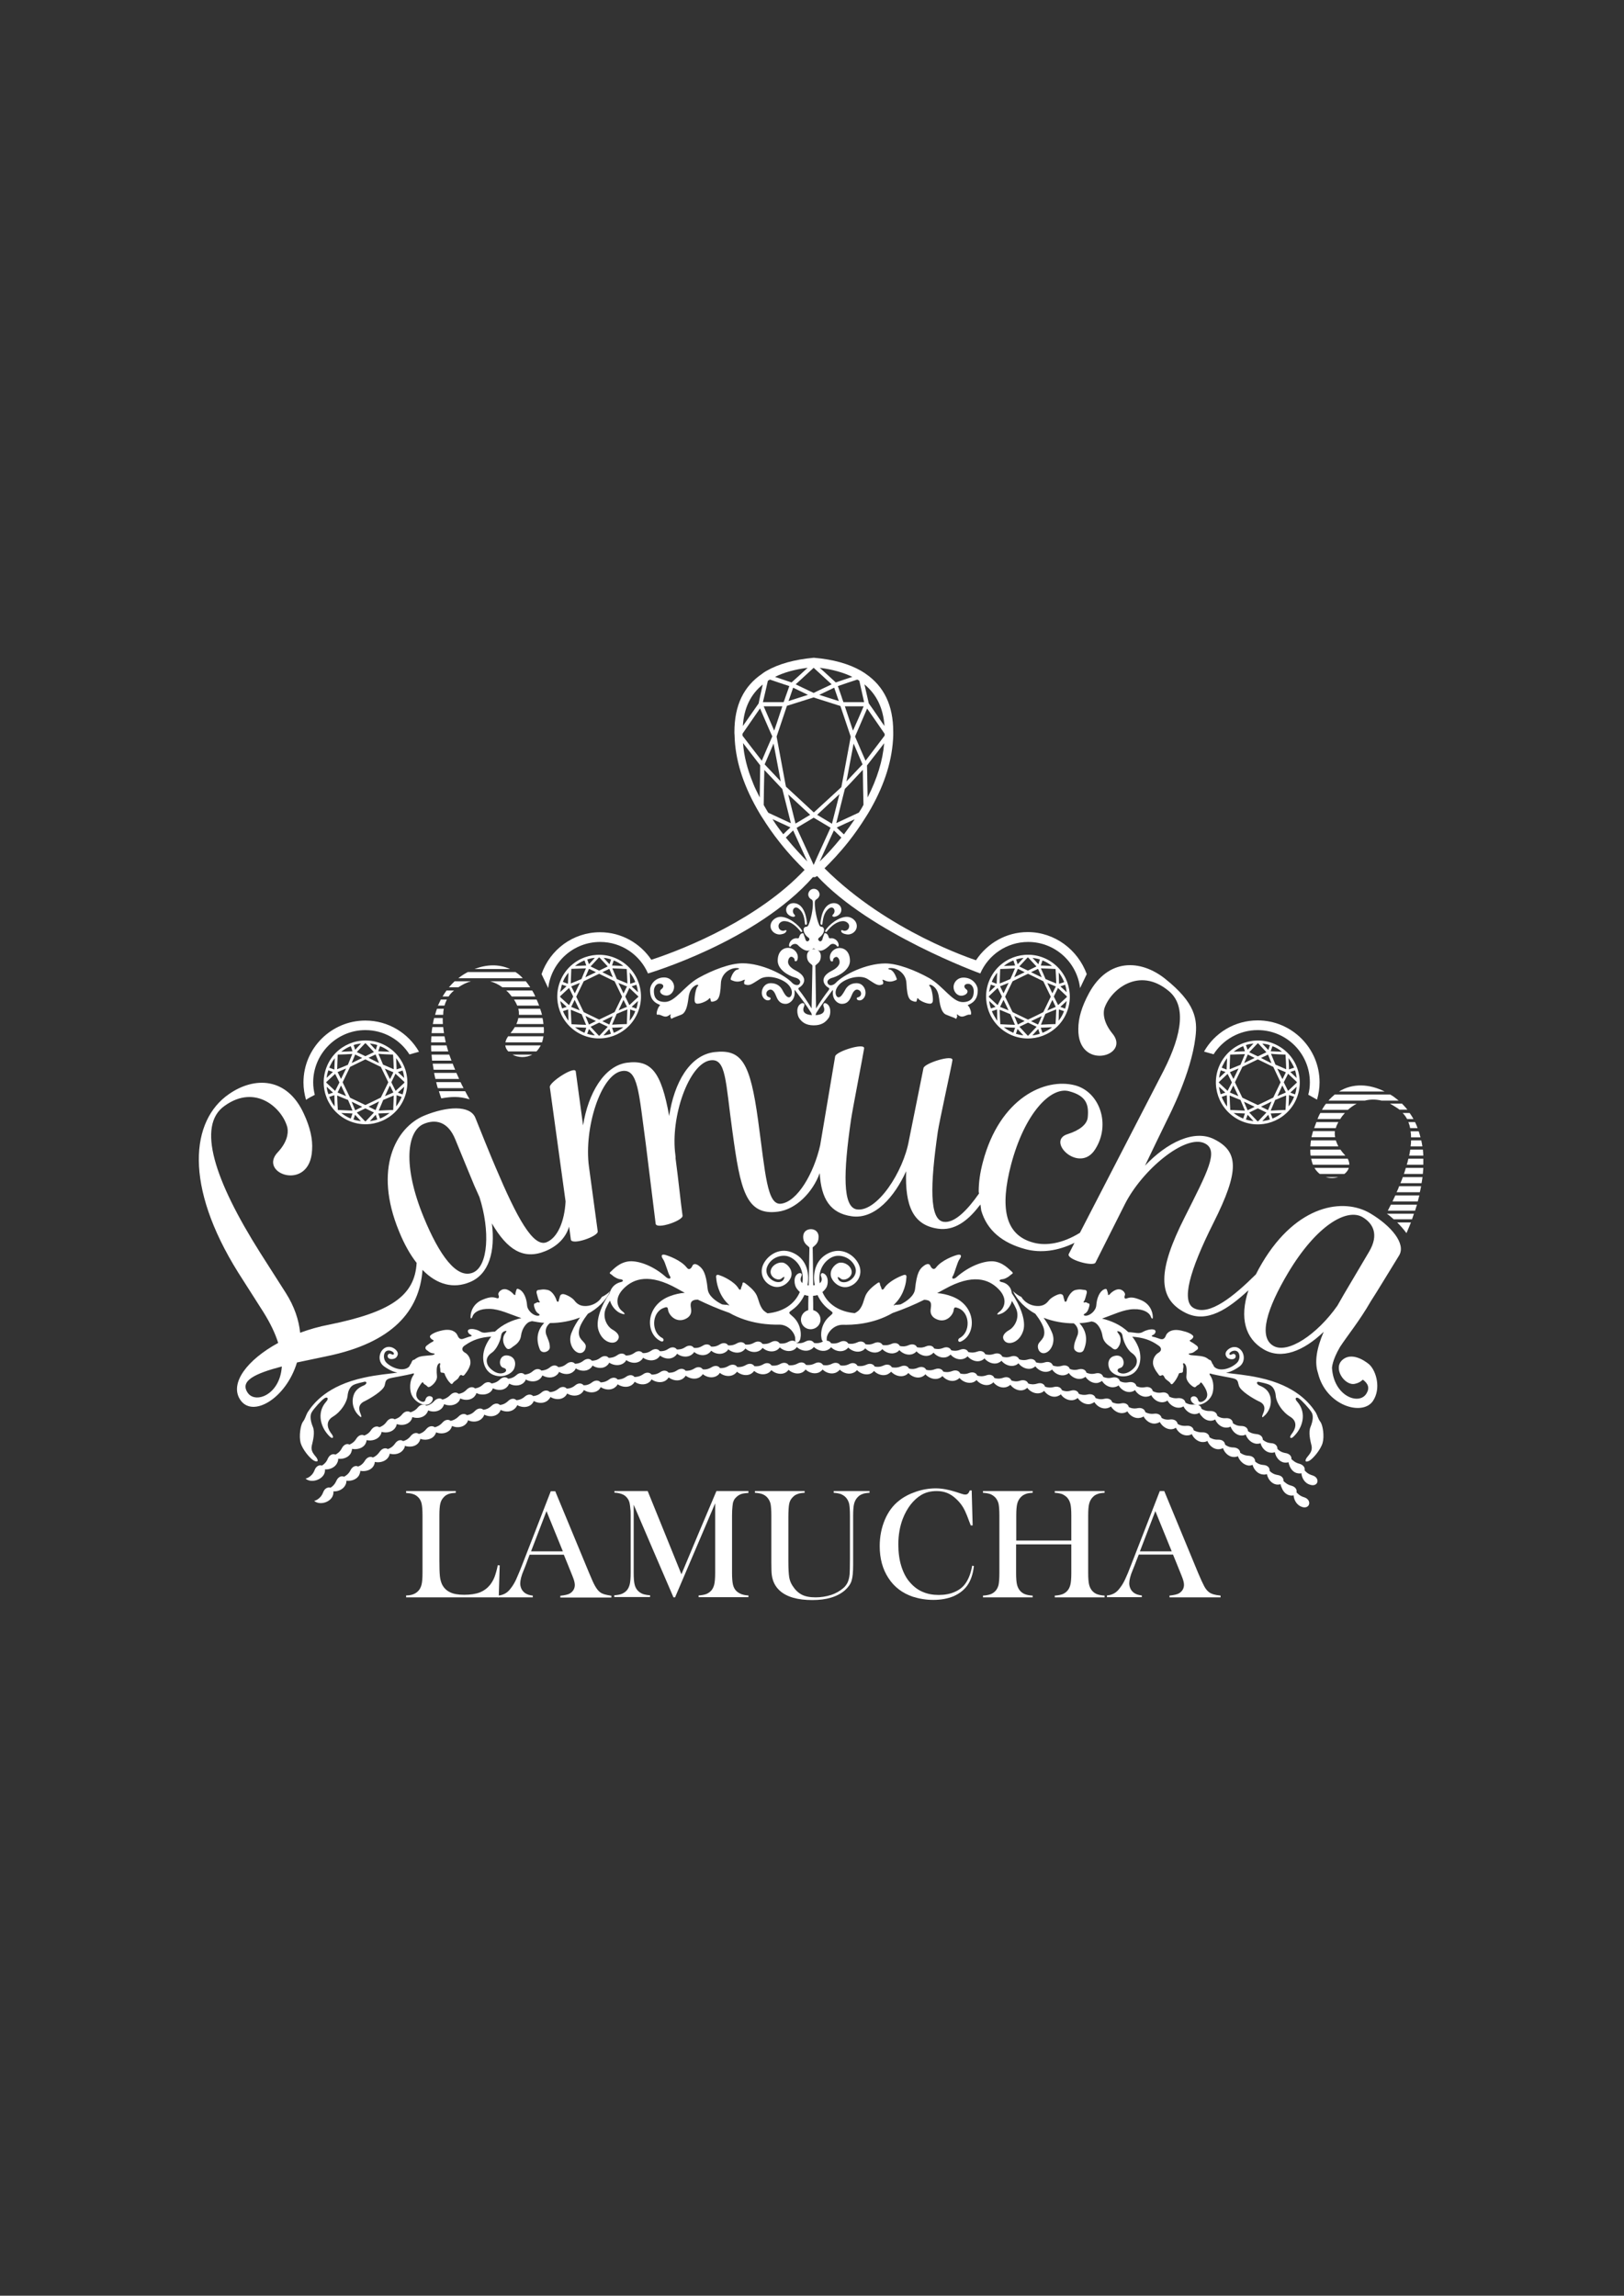
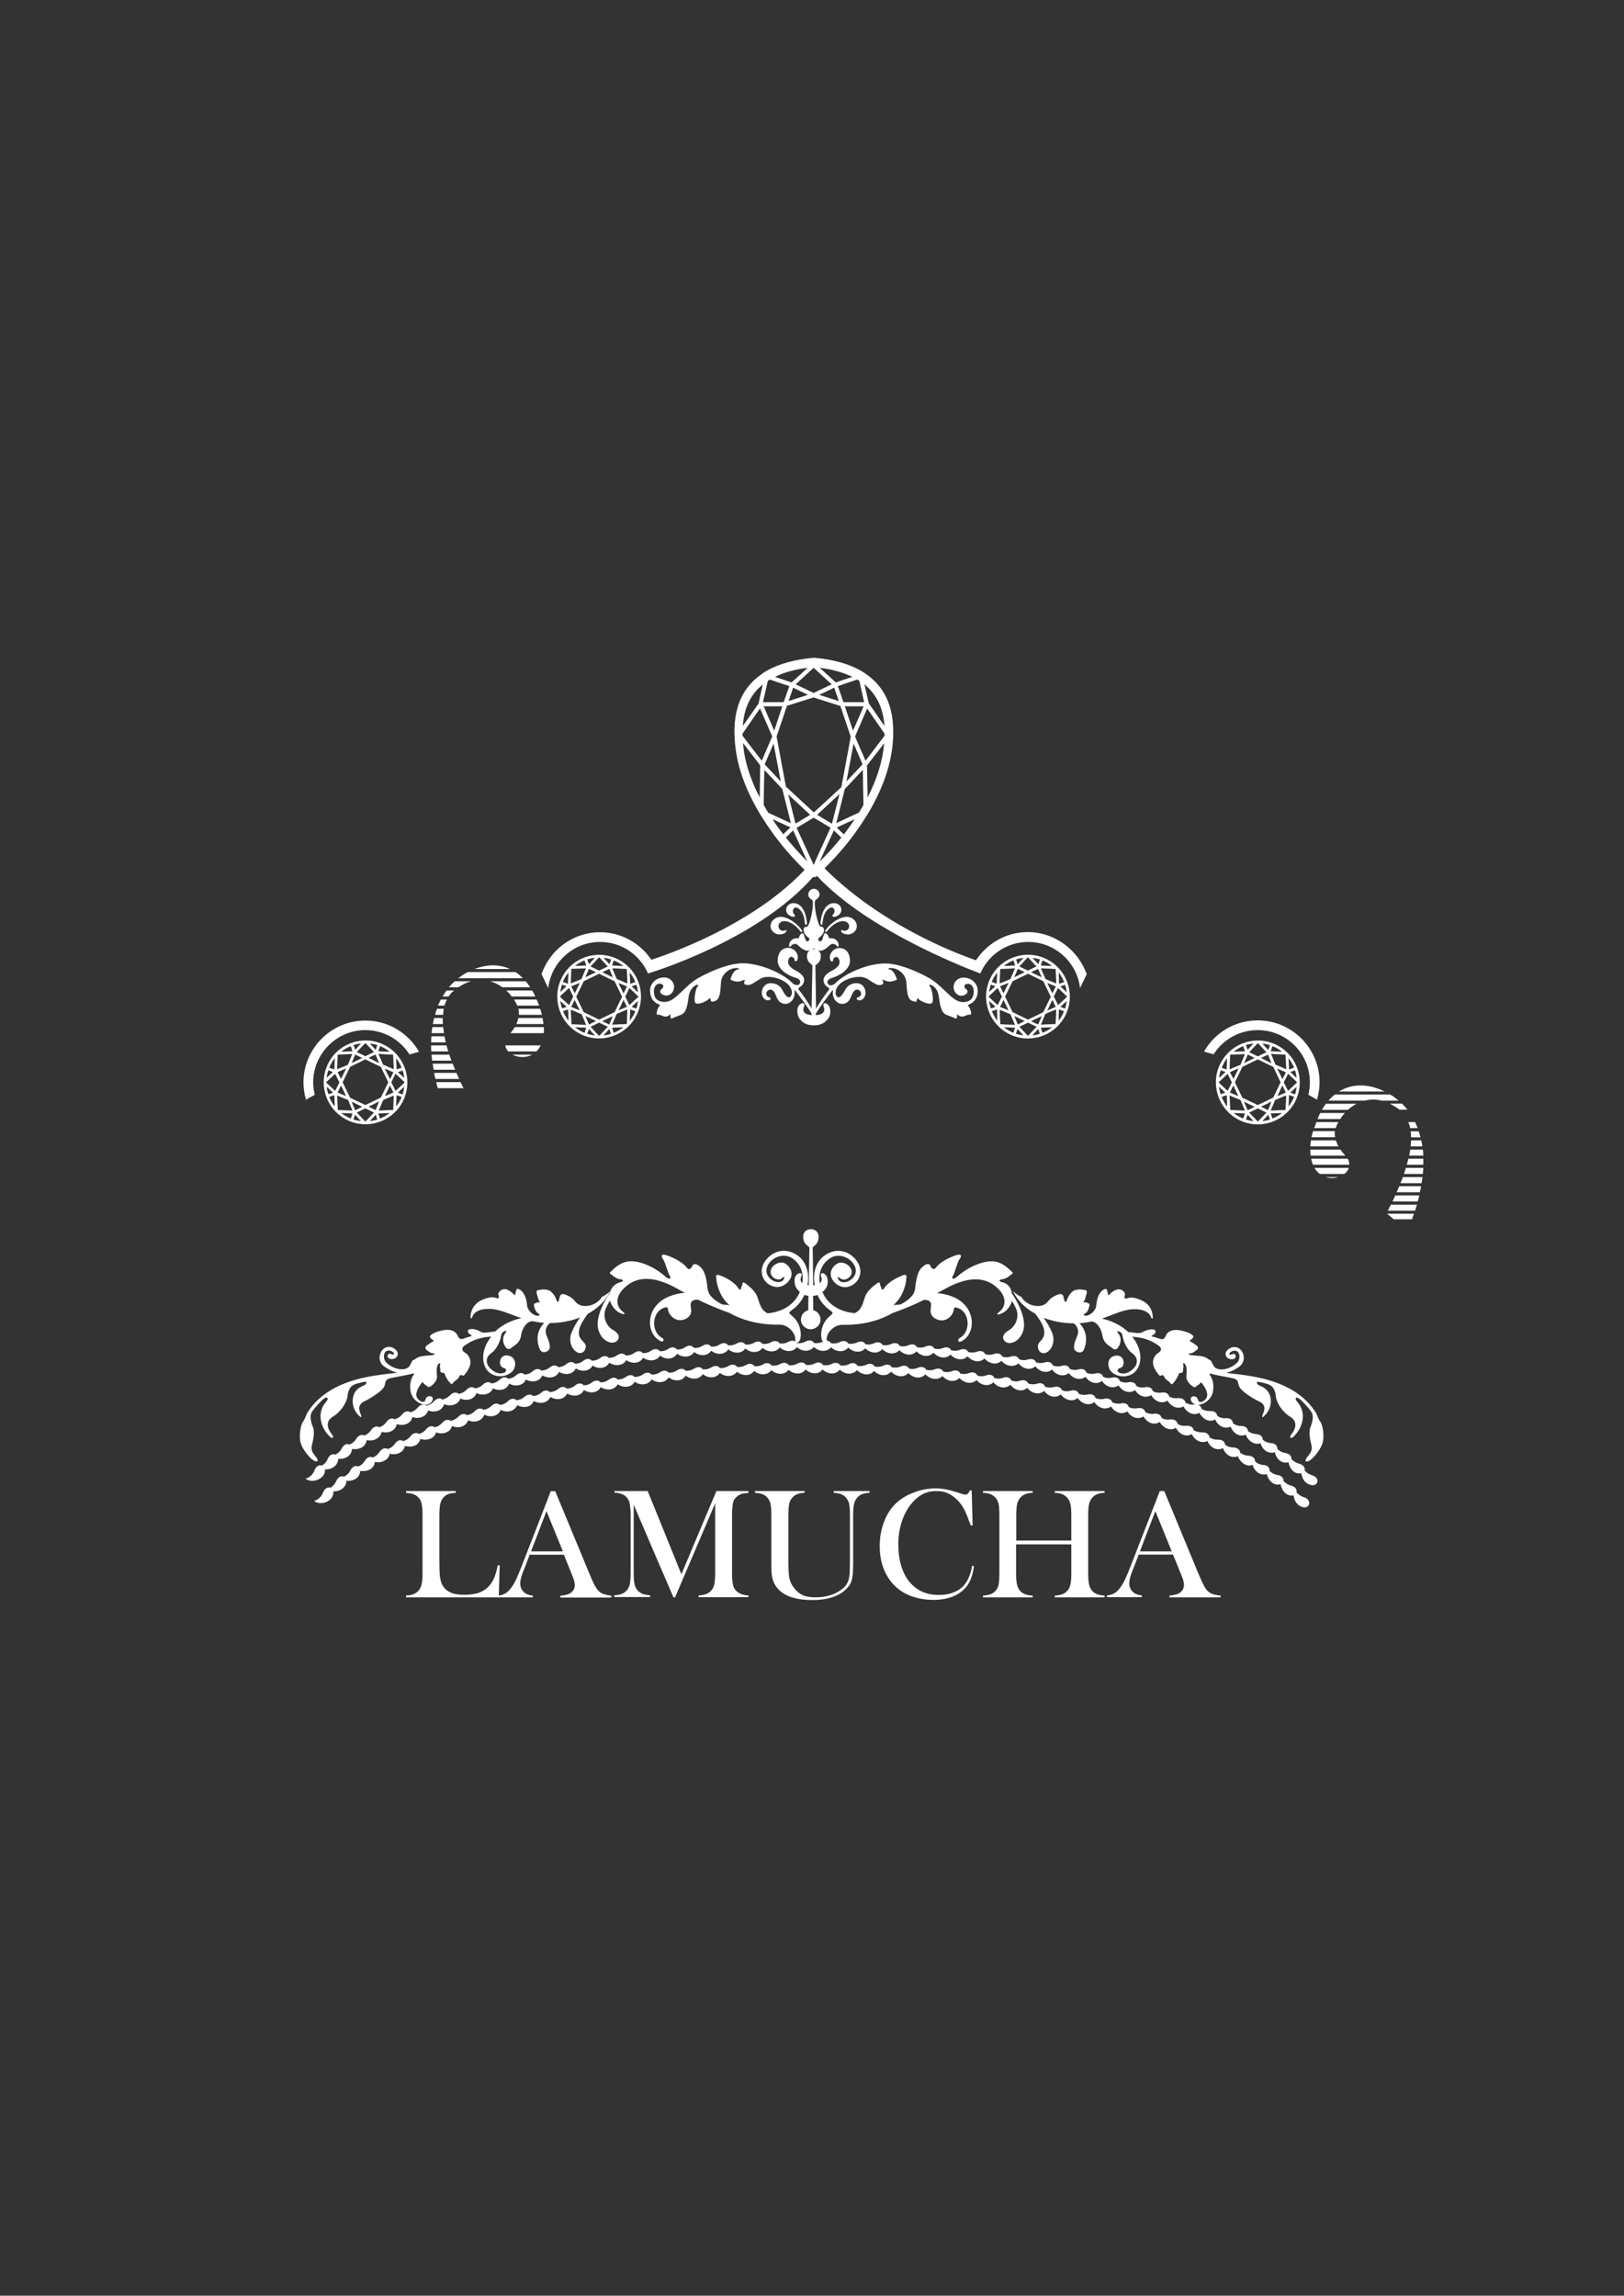
<svg xmlns="http://www.w3.org/2000/svg" version="1.1" id="Layer_1" x="0px" y="0px" viewBox="85 -126.1 1020.5 1442.8" enable-background="new 85 -126.1 1020.5 1442.8" xml:space="preserve">
  <rect x="85" y="-126.1" width="1020.5" height="1442.8" fill="#333333" stroke="none" />
  <path fill="#FFFFFF" d="M324.7,529.8c-13.4-5.5-28.8,0.8-34.3,14.3c-5.5,13.4,0.8,28.8,14.3,34.4c13.4,5.5,28.8-0.9,34.3-14.3  C344.5,550.7,338.1,535.4,324.7,529.8 M339,551.4c-1.3-1.3-2.7-2.5-4-3.7c1-0.3,2-0.7,3-1C338.5,548.1,338.8,549.7,339,551.4   M337.4,544.9c-1.1,0.4-2.1,0.7-3.2,1.1c0-1.1-0.1-2.1-0.1-3.1c-0.1-1.3-0.1-2.7-0.2-4C335.3,540.8,336.5,542.8,337.4,544.9   M332,536.7L332,536.7C332,536.8,332,536.8,332,536.7c0.2,2.7,0.3,5.3,0.4,7.9c0,0.5,0,0.9,0,1.3c-1.4-0.6-2.8-1.2-4.1-1.8  c-0.9-0.4-1.7-0.7-2.6-1.1c-0.9-2.2-1.8-4.3-2.8-6.5c0-0.1,0-0.2-0.1-0.3C325.8,536.5,328.9,536.6,332,536.7  C331.9,536.7,332,536.7,332,536.7 M305,563.8L305,563.8L305,563.8l-0.4-0.8l-4.3-8.9l4.7-9.7h0v0l9.6-4.7h0l8.2,4l1.5,0.7v0h0  l4.7,9.7l-4.7,9.6l0,0v0l-4.3,2.1l-5.4,2.6h0L305,563.8z M312.6,569.5l-2.8,1.4l-1.6,0.8l-1.9-4.6l-0.3-0.8L312.6,569.5z M302.1,562  l0.4,0.8l-5.4-2.3l0.4-0.7l1.8-3.7L302.1,562z M297.3,548l-0.2-0.3l5.4-2.3l-3.2,6.6L297.3,548z M306,542l2.2-5.4l0.7,0.4l3.7,1.8  L306,542z M316.6,538.7l4.4-2.1l2.2,5.4l-1.3-0.6L316.6,538.7z M330,556.1l2.2,4.4l-1.6,0.7l-3.7,1.6L330,556.1z M329.7,551.4  l-2.9-5.9l2.8,1.2l2.6,1.1l-0.4,0.9l-1.7,3.4L329.7,551.4z M323.8,531.4c2.2,0.8,4.2,2,6,3.5c-2.4-0.1-4.7-0.2-7.1-0.3  C323.1,533.5,323.4,532.4,323.8,531.4 M322.1,530.7c-0.3,1-0.7,2-1,3c-1.3-1.3-2.5-2.7-3.7-4C319,529.9,320.6,530.2,322.1,530.7   M314.4,529.6h0.2h0h0.2l5.2,5.5l-5.4,2.6l-5.4-2.6L314.4,529.6z M311.9,529.7c-1.3,1.3-2.5,2.7-3.7,4c-0.3-1-0.7-2-1-3  C308.6,530.2,310.2,529.9,311.9,529.7 M305.4,531.4c0.4,1.1,0.8,2.1,1.1,3.2c-2.4,0.1-4.7,0.2-7.1,0.3  C301.3,533.4,303.3,532.2,305.4,531.4 M296.9,544.7c0.1-2.6,0.2-5.3,0.3-7.9c0,0,0,0,0.1-0.1c0,0,0,0,0,0c3-0.1,6.1-0.2,9.1-0.4  c-0.9,2.3-1.9,4.5-2.8,6.8c-2.3,1-4.5,1.9-6.8,2.8C296.9,545.5,296.9,545.1,296.9,544.7 M291.9,544.9c0.2-0.5,0.4-0.9,0.6-1.3  c0.1-0.2,0.1-0.3,0.2-0.4c0.2-0.4,0.4-0.8,0.6-1.1c0-0.1,0.1-0.2,0.1-0.3c0.3-0.5,0.6-0.9,0.8-1.3c0-0.1,0.1-0.1,0.2-0.2  c0.3-0.4,0.6-0.8,0.9-1.2c0,0,0-0.1,0.1-0.1c-0.1,1.4-0.1,2.8-0.2,4.2c0,1-0.1,1.9-0.1,2.9C294,545.7,292.9,545.3,291.9,544.9  C291.9,544.9,291.9,544.9,291.9,544.9 M291.3,546.6c1,0.3,2,0.7,2.9,1c-1.3,1.2-2.6,2.5-4,3.7C290.4,549.8,290.8,548.1,291.3,546.6   M290.3,556.9c1.3,1.2,2.6,2.5,4,3.7c-1,0.3-2,0.7-2.9,1C290.8,560.1,290.4,558.5,290.3,556.9 M295.3,569.3  c-0.3-0.4-0.6-0.8-0.9-1.3c0-0.1-0.1-0.1-0.2-0.2c-0.3-0.5-0.6-0.9-0.8-1.4c0,0-0.1-0.1-0.1-0.2c-0.2-0.4-0.4-0.7-0.6-1.1  c-0.1-0.1-0.1-0.3-0.2-0.4c-0.2-0.4-0.4-0.9-0.6-1.3c0,0,0-0.1,0-0.1c1.1-0.4,2.1-0.8,3.2-1.1c0,0.9,0.1,1.9,0.1,2.8  C295.3,566.4,295.3,567.9,295.3,569.3C295.3,569.3,295.3,569.3,295.3,569.3 M295.6,559.5l-5.6-5.2v-0.3l5.6-5.2l2.7,5.4L295.6,559.5  z M297.3,571.5C297.3,571.5,297.2,571.4,297.3,571.5c-0.2-2.8-0.3-5.6-0.4-8.4c0-0.2,0-0.5,0-0.7c2.3,1,4.5,1.9,6.8,2.8  c1,2.2,1.9,4.5,2.8,6.7C303.4,571.8,300.3,571.6,297.3,571.5C297.3,571.5,297.3,571.5,297.3,571.5 M305.4,576.9  c-2.2-0.9-4.1-2.1-6-3.5c2.4,0.1,4.7,0.2,7.1,0.3C306.2,574.7,305.8,575.8,305.4,576.9 M307.1,577.5c0.3-1,0.7-2,1-3  c1.2,1.3,2.5,2.7,3.7,4C310.2,578.3,308.6,578,307.1,577.5 M314.8,578.6L314.8,578.6h-0.3h-0.1l-5.2-5.5l5.4-2.6l5.4,2.6  L314.8,578.6z M317.4,578.5c1.2-1.3,2.5-2.7,3.7-4c0.3,1,0.7,2,1,3C320.6,578,319,578.3,317.4,578.5 M321,571.6l-4.4-2.2l3.7-1.8  l2.9-1.5l-1,2.5L321,571.6z M323.8,576.9c-0.4-1.1-0.7-2.1-1.1-3.2c2.4-0.1,4.7-0.2,7.1-0.3C328,574.8,326,576,323.8,576.9   M332.4,562.9c-0.1,2.8-0.2,5.7-0.3,8.5c0,0,0,0,0,0l0,0c0,0,0,0.1,0,0.1c-3,0.1-6.1,0.2-9.1,0.4c0.5-1.3,1.1-2.6,1.6-3.8  c0.4-1,0.8-1.9,1.2-2.9c1.3-0.5,2.5-1.1,3.8-1.6c1-0.4,2-0.8,2.9-1.2C332.4,562.5,332.4,562.7,332.4,562.9 M333.9,569.3  c0.1-1.4,0.1-2.8,0.2-4.2c0-1,0.1-1.9,0.1-2.9c1.1,0.4,2.1,0.7,3.2,1.1C336.5,565.5,335.3,567.5,333.9,569.3 M338,561.7  c-1-0.3-2-0.7-3-1.1c1.3-1.2,2.6-2.5,4-3.7C338.8,558.5,338.5,560.1,338,561.7 M339.2,554.3l-5.6,5.2l-2.7-5.4l2-4.1l0.6-1.3  l5.6,5.2v0.2V554.3z" />
  <path fill="#FFFFFF" d="M889.1,531.7c-12.4-7.6-28.6-3.6-36.2,8.8c-7.6,12.4-3.6,28.6,8.8,36.2c12.4,7.6,28.6,3.6,36.2-8.8  C905.5,555.4,901.5,539.2,889.1,531.7 M899.8,551.4c-1.3-1.3-2.7-2.5-4-3.8c1-0.3,2-0.7,3-1C899.3,548.1,899.6,549.7,899.8,551.4   M898.2,544.9c-1.1,0.4-2.1,0.7-3.2,1.1c0-1.1-0.1-2.1-0.1-3.1c-0.1-1.3-0.1-2.7-0.2-4C896.1,540.8,897.3,542.8,898.2,544.9   M892.8,536.7C892.8,536.8,892.8,536.8,892.8,536.7c0.2,2.7,0.3,5.3,0.4,7.9c0,0.5,0,0.9,0,1.3c-1.4-0.6-2.8-1.2-4.1-1.8  c-0.9-0.4-1.7-0.7-2.6-1.1c-0.9-2.2-1.8-4.3-2.7-6.5c0-0.1-0.1-0.2-0.1-0.3C886.7,536.5,889.7,536.6,892.8,536.7  C892.7,536.7,892.8,536.7,892.8,536.7 M865.7,563.8L865.7,563.8L865.7,563.8l-0.4-0.8l-4.3-8.9l4.7-9.7h0v0l9.7-4.7l8.2,4l1.5,0.7  l0,0h0l4.6,9.7l-4.6,9.6l0,0l0,0l-4.3,2.1l-5.4,2.6L865.7,563.8z M873.4,569.5l-2.8,1.4l-1.6,0.8l-2-4.6l-0.3-0.8L873.4,569.5z   M862.8,562l0.4,0.8l-5.4-2.3l0.4-0.7l1.8-3.7L862.8,562z M858,548l-0.1-0.3l5.4-2.3l-3.2,6.6L858,548z M866.8,542l2.3-5.4l0.7,0.4  l3.6,1.8L866.8,542z M877.4,538.8l4.4-2.1l2.2,5.4l-1.3-0.6L877.4,538.8z M890.8,556.1l2.2,4.4l-1.6,0.7l-3.7,1.6L890.8,556.1z   M890.5,551.4l-2.9-5.9l2.8,1.2l2.6,1.1l-0.4,0.9l-1.7,3.4L890.5,551.4z M884.6,531.4c2.2,0.8,4.2,2,6,3.5c-2.4-0.1-4.7-0.2-7.1-0.3  C883.9,533.5,884.2,532.4,884.6,531.4 M883,530.8c-0.3,1-0.7,2-1,3c-1.3-1.3-2.5-2.7-3.8-4C879.8,529.9,881.4,530.2,883,530.8   M875.3,529.6h0.2h0.1l5.2,5.6l-5.4,2.6l-5.4-2.6L875.3,529.6z M872.7,529.7c-1.2,1.3-2.5,2.7-3.7,4c-0.4-1-0.7-2-1.1-3  C869.5,530.2,871.1,529.9,872.7,529.7 M866.2,531.4c0.4,1.1,0.8,2.1,1.1,3.2c-2.4,0.1-4.8,0.2-7.1,0.3  C862.1,533.4,864.1,532.2,866.2,531.4 M857.7,544.7c0.1-2.6,0.2-5.3,0.3-7.9c0,0,0,0,0.1-0.1c0,0,0,0,0.1,0c3-0.1,6.1-0.2,9.1-0.3  c-0.9,2.3-1.9,4.5-2.8,6.7c-2.3,0.9-4.5,1.9-6.8,2.8C857.7,545.5,857.7,545.1,857.7,544.7 M852.7,544.9c0.2-0.5,0.4-0.9,0.6-1.3  c0.1-0.2,0.1-0.3,0.2-0.4c0.2-0.4,0.4-0.7,0.6-1.1c0-0.1,0.1-0.2,0.1-0.3c0.2-0.5,0.6-0.9,0.8-1.3c0-0.1,0.1-0.1,0.1-0.2  c0.3-0.4,0.6-0.8,0.9-1.2c0.1,0,0.1-0.1,0.1-0.1c-0.1,1.4-0.1,2.8-0.2,4.2c0,1-0.1,1.9-0.1,2.9C854.8,545.7,853.7,545.3,852.7,544.9  C852.7,544.9,852.7,544.9,852.7,544.9 M852.1,546.6c1,0.3,2,0.7,3,1c-1.3,1.2-2.7,2.5-4,3.7C851.2,549.8,851.6,548.1,852.1,546.6   M851,556.9c1.3,1.2,2.7,2.5,4,3.7c-1,0.3-2,0.7-3,1C851.6,560.1,851.2,558.5,851,556.9 M856.1,569.3c-0.3-0.4-0.7-0.8-1-1.3  c0-0.1-0.1-0.1-0.1-0.2c-0.3-0.5-0.6-0.9-0.8-1.4c-0.1,0-0.1-0.1-0.1-0.2c-0.2-0.4-0.4-0.7-0.6-1.1c-0.1-0.1-0.1-0.3-0.2-0.4  c-0.2-0.4-0.4-0.9-0.6-1.3c0,0,0-0.1,0-0.1c1.1-0.4,2.1-0.8,3.2-1.1c0,0.9,0.1,1.9,0.1,2.8C856,566.4,856.1,567.9,856.1,569.3  C856.2,569.3,856.1,569.3,856.1,569.3 M856.4,559.5l-5.5-5.2v-0.3l5.5-5.2l2.7,5.4L856.4,559.5z M858.1,571.5  C858.1,571.5,858,571.4,858.1,571.5c-0.2-2.8-0.3-5.6-0.4-8.4c0-0.2,0-0.5,0-0.7c2.3,1,4.5,1.9,6.8,2.8l2.8,6.7  C864.2,571.8,861.2,571.6,858.1,571.5C858.1,571.5,858.1,571.5,858.1,571.5 M866.2,576.9c-2.1-0.9-4.2-2.1-6-3.5  c2.4,0.1,4.8,0.2,7.1,0.3C867,574.7,866.6,575.8,866.2,576.9 M867.9,577.5c0.4-1,0.7-2,1.1-3c1.2,1.3,2.5,2.7,3.7,4  C871.1,578.3,869.5,578,867.9,577.5 M875.6,578.6h-0.1h-0.2h-0.1l-5.2-5.5l5.4-2.6l5.4,2.6L875.6,578.6z M878.2,578.5  c1.3-1.3,2.5-2.7,3.8-4c0.3,1,0.7,2,1,3C881.4,578,879.8,578.3,878.2,578.5 M881.8,571.6l-4.4-2.2l3.6-1.7l3-1.5l-1,2.5L881.8,571.6  z M884.6,576.9c-0.4-1.1-0.7-2.1-1.1-3.2c2.4-0.1,4.7-0.2,7.1-0.3C888.8,574.8,886.8,576,884.6,576.9 M893.2,562.9  c-0.1,2.8-0.2,5.7-0.4,8.5c0,0-0.1,0-0.1,0v0c0,0,0,0.1-0.1,0.1c-3,0.1-6.1,0.2-9.1,0.4c0.5-1.3,1.1-2.6,1.6-3.8  c0.4-1,0.8-1.9,1.2-2.9c1.3-0.5,2.5-1,3.8-1.6c1-0.4,2-0.8,3-1.2C893.2,562.5,893.2,562.7,893.2,562.9 M894.7,569.3  c0.1-1.4,0.1-2.8,0.2-4.3c0-1,0.1-1.9,0.1-2.9c1.1,0.4,2.1,0.7,3.2,1.1C897.3,565.5,896.1,567.5,894.7,569.3 M898.8,561.7  c-1-0.4-2-0.7-3-1.1c1.3-1.2,2.7-2.5,4-3.7C899.6,558.5,899.3,560.1,898.8,561.7 M894.4,559.5c-0.9-1.8-1.8-3.6-2.7-5.4  c0.7-1.4,1.4-2.8,2.1-4.1c0.2-0.4,0.4-0.9,0.6-1.3c1.8,1.7,3.7,3.5,5.5,5.2c0,0,0,0.1,0,0.2c0,0,0,0.1,0,0.2  C898.1,556,896.2,557.8,894.4,559.5" />
  <path fill="#FFFFFF" d="M472.7,476.5c-13.1-6.2-28.8-0.6-35,12.5c-6.2,13.1-0.6,28.8,12.5,35c13.1,6.2,28.8,0.6,35-12.5  C491.5,498.4,485.9,482.7,472.7,476.5 M485.9,497.5c-1.3-1.2-2.7-2.5-4-3.7c1-0.3,2-0.7,3-1C485.4,494.3,485.7,495.9,485.9,497.5   M484.2,491.1c-1.1,0.4-2.1,0.8-3.2,1.1c0-1-0.1-2.1-0.1-3.1c-0.1-1.3-0.1-2.7-0.2-4C482.2,486.9,483.4,488.9,484.2,491.1   M478.8,482.9C478.9,482.9,478.9,483,478.8,482.9c0.2,2.7,0.3,5.2,0.4,7.8c0,0.4,0,0.9,0.1,1.3c-1.4-0.6-2.8-1.1-4.1-1.7  c-0.9-0.4-1.8-0.7-2.6-1.1c-0.9-2.1-1.8-4.3-2.7-6.4c0-0.1-0.1-0.2-0.1-0.3C472.7,482.6,475.7,482.7,478.8,482.9L478.8,482.9z   M451.8,510L451.8,510L451.8,510l-0.4-0.8l-4.3-8.9l4.7-9.7h0v0l9.7-4.7l8.2,4l1.5,0.7v0h0l4.7,9.7l-4.7,9.7l0,0v0l-4.3,2.1  l-5.4,2.6L451.8,510z M459.5,515.6l-2.8,1.4l-1.6,0.8l-1.9-4.6l-0.3-0.8L459.5,515.6z M448.9,508.1l0.4,0.8l-5.4-2.2l0.4-0.7  l1.8-3.7L448.9,508.1z M444.1,494.1l-0.1-0.3l5.4-2.2l-3.2,6.6L444.1,494.1z M452.8,488.1l2.3-5.3l0.7,0.3l3.7,1.8L452.8,488.1z   M463.5,484.9l4.4-2.1l2.2,5.3l-1.3-0.6L463.5,484.9z M476.8,502.3l2.2,4.4l-1.6,0.6l-3.7,1.6L476.8,502.3z M476.5,497.6l-2.9-5.9  l2.8,1.1l2.6,1.1l-0.5,0.9l-1.7,3.5L476.5,497.6z M470.7,477.5c2.2,0.9,4.2,2.1,6,3.5c-2.4-0.1-4.8-0.2-7.1-0.3  C469.9,479.6,470.3,478.6,470.7,477.5 M469,476.9c-0.3,1-0.7,2-1,3c-1.3-1.4-2.5-2.7-3.7-4C465.9,476,467.5,476.4,469,476.9   M461.5,475.7h0.2l5.2,5.6l-5.4,2.6l-5.4-2.6l5.2-5.6H461.5z M458.8,475.9c-1.2,1.3-2.5,2.7-3.7,4c-0.4-1-0.7-2-1.1-3  C455.5,476.4,457.1,476,458.8,475.9 M452.3,477.5c0.4,1.1,0.7,2.1,1.1,3.2c-2.4,0.1-4.7,0.2-7.1,0.3  C448.1,479.5,450.1,478.4,452.3,477.5 M443.7,490.9c0.1-2.6,0.2-5.3,0.3-7.9c0,0,0-0.1,0-0.1c0,0,0-0.1,0.1-0.1  c3-0.1,6.1-0.2,9.1-0.3c-1,2.2-1.9,4.5-2.8,6.7c-2.3,1-4.5,1.9-6.8,2.8C443.7,491.7,443.7,491.3,443.7,490.9 M438.7,491  c0.2-0.4,0.4-0.9,0.6-1.4c0.1-0.1,0.1-0.3,0.2-0.4c0.2-0.4,0.4-0.7,0.6-1.1c0.1-0.1,0.1-0.2,0.2-0.2c0.3-0.5,0.5-0.9,0.8-1.3  c0-0.1,0.1-0.1,0.2-0.2c0.3-0.4,0.6-0.8,0.9-1.2c0,0,0-0.1,0-0.1c0,1.4-0.1,2.8-0.2,4.2c0,1-0.1,1.9-0.1,2.9L438.7,491  C438.7,491,438.7,491,438.7,491 M438.1,492.7c1,0.4,2,0.7,2.9,1c-1.3,1.2-2.6,2.5-4,3.7C437.3,495.9,437.7,494.3,438.1,492.7   M437.1,503c1.3,1.2,2.7,2.5,4,3.7c-1,0.3-2,0.7-2.9,1C437.7,506.2,437.3,504.6,437.1,503 M442.2,515.4c-0.3-0.4-0.6-0.8-0.9-1.3  c-0.1-0.1-0.1-0.1-0.1-0.2c-0.3-0.4-0.6-0.9-0.8-1.4c0-0.1-0.1-0.2-0.2-0.2c-0.2-0.4-0.4-0.8-0.6-1.1c-0.1-0.1-0.1-0.3-0.2-0.4  c-0.2-0.5-0.4-0.9-0.6-1.3c0,0,0-0.1,0-0.1c1.1-0.4,2.1-0.7,3.2-1.1c0,0.9,0.1,1.8,0.1,2.8C442.1,512.5,442.2,514,442.2,515.4  C442.2,515.4,442.2,515.4,442.2,515.4 M437,500.5V500l5.6-5.2l2.6,5.4l-2.6,5.4L437,500.5z M444.1,517.6L444.1,517.6  c-0.1-2.8-0.3-5.6-0.4-8.4c0-0.2,0-0.5,0-0.7c2.3,0.9,4.5,1.9,6.8,2.8c0.9,2.2,1.9,4.5,2.8,6.7C450.3,517.9,447.2,517.8,444.1,517.6  C444.2,517.6,444.1,517.6,444.1,517.6 M452.3,523c-2.2-0.9-4.2-2.1-6-3.5c2.4,0.1,4.7,0.2,7.1,0.3  C453.1,520.9,452.7,521.9,452.3,523 M454,523.6c0.4-1,0.7-2,1.1-3c1.2,1.3,2.5,2.7,3.7,4C457.1,524.5,455.5,524.1,454,523.6   M461.6,524.8h-0.2h-0.1l-5.2-5.6l5.4-2.6l5.4,2.6l-5.2,5.6H461.6z M464.2,524.6c1.2-1.3,2.5-2.7,3.7-4c0.3,1,0.7,2,1,3  C467.5,524.1,465.9,524.5,464.2,524.6 M467.9,517.8l-4.4-2.1l3.6-1.8l2.9-1.4l-1,2.5L467.9,517.8z M470.7,523  c-0.4-1.1-0.7-2.2-1.1-3.2c2.4-0.1,4.8-0.2,7.1-0.3C474.9,521,472.8,522.1,470.7,523 M479.2,509c-0.1,2.8-0.2,5.7-0.3,8.5  c0,0,0,0-0.1,0v0c0,0,0,0-0.1,0c-3,0.1-6.1,0.2-9.1,0.4c0.6-1.3,1.1-2.6,1.7-3.9c0.4-1,0.8-1.9,1.2-2.9c1.3-0.5,2.5-1.1,3.8-1.6  c1-0.4,2-0.8,3-1.2C479.3,508.7,479.3,508.8,479.2,509 M480.7,515.4c0.1-1.4,0.1-2.8,0.2-4.2c0-0.9,0.1-1.9,0.1-2.9  c1.1,0.4,2.1,0.8,3.2,1.1C483.4,511.6,482.2,513.6,480.7,515.4 M484.9,507.8c-1-0.4-2-0.7-3-1.1c1.3-1.2,2.7-2.5,4-3.7  C485.7,504.6,485.4,506.2,484.9,507.8 M480.5,505.6c-0.9-1.8-1.7-3.6-2.6-5.4c0.7-1.4,1.4-2.7,2-4.1c0.2-0.4,0.4-0.8,0.6-1.3  c1.8,1.8,3.7,3.5,5.6,5.3c0,0,0,0.1,0,0.1c0,0.1,0,0.1,0,0.2C484.2,502.1,482.3,503.9,480.5,505.6" />
  <path fill="#FFFFFF" d="M744,477.4c-12.6-7.2-28.7-2.8-35.9,9.8c-7.2,12.6-2.8,28.7,9.8,35.9c12.6,7.2,28.7,2.8,35.9-9.8  C761,500.7,756.6,484.6,744,477.4 M755.3,497.5c-1.3-1.2-2.6-2.5-4-3.7c1-0.3,2-0.7,3-1C754.8,494.3,755.1,495.9,755.3,497.5   M753.7,491.1c-1,0.4-2.1,0.8-3.2,1.1c0-1-0.1-2.1-0.1-3.1c0-1.3-0.1-2.7-0.1-4C751.7,486.9,752.8,488.9,753.7,491.1 M748.3,482.9  C748.3,482.9,748.3,483,748.3,482.9c0.2,2.7,0.3,5.2,0.4,7.8c0,0.4,0,0.9,0,1.3c-1.4-0.6-2.7-1.1-4.1-1.7c-0.9-0.4-1.7-0.7-2.6-1.1  c-0.9-2.1-1.8-4.3-2.8-6.4c0-0.1-0.1-0.2-0.1-0.3C742.2,482.6,745.2,482.7,748.3,482.9C748.3,482.9,748.3,482.9,748.3,482.9   M721.3,510L721.3,510L721.3,510l-0.4-0.8l-4.3-8.9l4.7-9.7h0v0l9.7-4.7l8.2,4l1.4,0.7l0,0h0l4.7,9.7l-4.7,9.7l0,0l0,0l-4.2,2.1  l-5.4,2.6L721.3,510z M728.9,515.6l-2.8,1.4l-1.5,0.8l-1.9-4.6l-0.3-0.8L728.9,515.6z M718.4,508.1l0.4,0.8l-5.4-2.2l0.4-0.7  l1.8-3.7L718.4,508.1z M713.6,494.1l-0.2-0.3l5.4-2.2l-3.2,6.6L713.6,494.1z M722.3,488.1l2.3-5.3l0.7,0.3l3.6,1.8L722.3,488.1z   M732.9,484.9l4.4-2.1l2.3,5.3l-1.3-0.6L732.9,484.9z M746.3,502.3l2.1,4.4l-1.6,0.7l-3.7,1.6L746.3,502.3z M746,497.6l-2.9-5.9  l2.8,1.1l2.6,1.1l-0.5,0.9l-1.7,3.4L746,497.6z M740.1,477.5c2.2,0.9,4.2,2.1,6,3.5c-2.4-0.1-4.7-0.2-7.1-0.3  C739.4,479.6,739.7,478.6,740.1,477.5 M738.5,476.9c-0.4,1-0.7,2-1,3c-1.2-1.4-2.5-2.7-3.7-4C735.3,476.1,736.9,476.4,738.5,476.9   M730.9,475.7L730.9,475.7h0.2l5.2,5.6l-5.4,2.6l-5.4-2.6l5.2-5.6H730.9z M728.2,475.9c-1.2,1.3-2.5,2.7-3.7,4c-0.3-1-0.7-2-1-3  C725,476.4,726.6,476.1,728.2,475.9 M721.8,477.5c0.4,1.1,0.7,2.1,1.1,3.2c-2.4,0.1-4.8,0.2-7.1,0.3  C717.6,479.5,719.6,478.4,721.8,477.5 M713.2,490.9c0.1-2.6,0.2-5.3,0.3-7.9c0,0,0.1,0,0.1,0c0,0,0-0.1,0.1-0.1  c3-0.1,6.1-0.2,9.1-0.4c-0.9,2.2-1.9,4.5-2.9,6.7c-2.2,1-4.5,1.9-6.7,2.8C713.2,491.7,713.2,491.3,713.2,490.9 M708.2,491  c0.2-0.4,0.4-0.9,0.6-1.4c0.1-0.1,0.1-0.3,0.2-0.4c0.2-0.4,0.4-0.7,0.6-1.1c0-0.1,0.1-0.1,0.1-0.2c0.3-0.5,0.6-0.9,0.9-1.3  c0-0.1,0.1-0.1,0.1-0.2c0.3-0.4,0.6-0.8,0.9-1.2c0,0,0-0.1,0-0.1c-0.1,1.4-0.1,2.8-0.2,4.2c0,1-0.1,1.9-0.1,2.9  C710.3,491.8,709.3,491.4,708.2,491C708.2,491,708.2,491,708.2,491 M707.6,492.7c1,0.4,2,0.7,2.9,1c-1.3,1.2-2.7,2.5-4,3.7  C706.8,495.9,707.1,494.3,707.6,492.7 M706.6,503c1.3,1.2,2.7,2.5,4,3.7c-1,0.3-2,0.7-2.9,1C707.1,506.2,706.8,504.6,706.6,503   M711.7,515.4c-0.3-0.4-0.7-0.8-0.9-1.3c-0.1-0.1-0.1-0.1-0.1-0.2c-0.3-0.4-0.6-0.9-0.9-1.4c0-0.1-0.1-0.2-0.1-0.2  c-0.2-0.4-0.4-0.8-0.6-1.1c-0.1-0.1-0.1-0.3-0.2-0.4c-0.2-0.5-0.4-0.9-0.6-1.3c0,0,0-0.1,0-0.1c1.1-0.4,2.2-0.7,3.2-1.1  c0,0.9,0.1,1.8,0.1,2.8C711.6,512.5,711.6,514,711.7,515.4C711.7,515.4,711.7,515.4,711.7,515.4 M706.4,500.5V500l5.5-5.2l2.7,5.4  l-2.7,5.4L706.4,500.5z M713.6,517.6C713.6,517.6,713.6,517.6,713.6,517.6c-0.2-2.8-0.3-5.6-0.4-8.4c0-0.2,0-0.5,0-0.7  c2.2,0.9,4.5,1.9,6.7,2.8c1,2.2,1.9,4.5,2.9,6.7C719.7,517.9,716.7,517.8,713.6,517.6C713.6,517.6,713.6,517.6,713.6,517.6   M721.8,523c-2.2-0.9-4.2-2.1-6-3.5c2.4,0.1,4.8,0.2,7.1,0.3C722.5,520.9,722.1,521.9,721.8,523 M723.4,523.6c0.3-1,0.7-2,1-3  c1.2,1.3,2.5,2.7,3.7,4C726.6,524.5,725,524.1,723.4,523.6 M731.1,524.8h-0.2h-0.1l-5.2-5.6l5.4-2.6l5.4,2.6L731.1,524.8  L731.1,524.8z M733.7,524.6c1.2-1.3,2.5-2.7,3.7-4c0.3,1,0.7,2,1,3C736.9,524.1,735.3,524.5,733.7,524.6 M737.3,517.8l-4.4-2.1  l3.7-1.8l3-1.4l-1,2.5L737.3,517.8z M740.1,523c-0.4-1.1-0.8-2.2-1.1-3.2c2.4-0.1,4.8-0.2,7.1-0.3C744.3,521,742.3,522.1,740.1,523   M748.7,509c-0.1,2.8-0.2,5.7-0.4,8.5l-0.1,0v0c0,0,0,0,0,0c-3.1,0.1-6.1,0.2-9.1,0.4c0.5-1.3,1.1-2.6,1.6-3.9  c0.4-1,0.8-1.9,1.2-2.9c1.2-0.5,2.5-1.1,3.8-1.6c1-0.4,2-0.8,3-1.2V509z M750.2,515.4c0.1-1.4,0.1-2.8,0.1-4.2  c0-0.9,0.1-1.9,0.1-2.9c1.1,0.4,2.1,0.7,3.2,1.1C752.8,511.6,751.7,513.6,750.2,515.4 M754.3,507.8c-1-0.4-2-0.7-3-1.1  c1.3-1.2,2.7-2.5,4-3.7C755.1,504.6,754.8,506.2,754.3,507.8 M755.5,500.4l-5.6,5.2l-2.7-5.4l2-4.1l0.6-1.3l5.6,5.3v0.1V500.4z" />
  <path fill="#FFFFFF" d="M282.8,562c-0.6-2.5-1-5.2-1-7.8c0-18.1,14.8-32.9,32.8-32.9c11.6,0,21.9,6.1,27.7,15.3  c2.2-0.6,4.2-1.2,6-1.7c-6.7-11.7-19.3-19.6-33.7-19.6c-21.4,0-38.9,17.4-38.9,38.9c0,3.8,0.6,7.4,1.6,10.9  C279.1,563.9,281,562.9,282.8,562" />
  <path fill="#FFFFFF" d="M875.3,521.3c18.1,0,32.8,14.7,32.8,32.8c0,2.7-0.3,5.3-1,7.8c1.8,1,3.6,2,5.5,3.1c1-3.5,1.6-7.1,1.6-10.9  c0-21.5-17.5-38.9-38.9-38.9c-14.5,0-27.1,7.9-33.7,19.6c1.8,0.5,3.9,1.1,6,1.7C853.4,527.4,863.7,521.3,875.3,521.3" />
  <path fill="#FFFFFF" d="M730.8,459.7c-13.6,0-25.5,7.1-32.5,17.7c-1.3-0.5-55.1-17.8-95.2-57.8c3.8-3.7,9.2-9.3,15-16.6  c3.9-4.9,7.5-10.1,10.7-15.2c0.6-0.9,1.1-1.8,1.7-2.7c0.6-1.1,1.2-2.1,1.8-3.1c9-16,13.5-31,14-45.8c0-0.1,0-0.1,0-0.2  c0-0.7,0-1.4,0-2.1c0-16.6-5.7-28.6-17.4-36.6v0c-0.1,0-0.1,0-0.1-0.1c-0.8-0.5-1.7-1.1-2.7-1.7c-7.7-4.4-17.6-7.2-29.5-8.2h-0.4  c-11.9,1.1-21.8,3.8-29.5,8.2c-0.9,0.5-1.8,1.1-2.6,1.7c0,0,0,0-0.1,0c0,0,0,0,0,0.1c-11.7,7.9-17.5,19.9-17.5,36.6  c0,0.7,0,1.3,0.1,2c0,0.1,0,0.2,0,0.4c0.4,14.8,5,29.8,14,45.8c0.6,1,1.2,2.1,1.8,3.1c0.5,0.9,1.1,1.8,1.7,2.7  c3.2,5.1,6.8,10.3,10.7,15.2c6.3,8,12.1,13.9,15.8,17.5c-28.5,30.3-73.4,49-96.3,56.5c-7-10.4-18.8-17.3-32.2-17.3  c-17.1,0-31.5,11-36.8,26.3c1.4,2.9,2.8,5.8,4.2,8.8c1.9-16.3,15.8-29,32.6-29c13.5,0,25,8.1,30.1,19.8c0,0,68-20,103.7-60.6  c0.2,0.1,0.4,0.1,0.7,0.1c0.6,0,1.1-0.2,1.6-0.6c0,0,0.2-0.1,0.2-0.2c33.4,36.2,102.6,61.3,102.6,61.3c5-11.6,16.6-19.8,30.1-19.8  c16.8,0,30.7,12.7,32.6,29c1.4-3,2.8-5.9,4.2-8.8C762.3,470.8,747.8,459.7,730.8,459.7 M615.3,398.3c-1.5-1.4-3-2.8-4.5-4.3  c3.8-1.8,7.5-3.5,11.3-5.2C620,391.9,617.7,395.1,615.3,398.3 M626.1,382.4c-0.5,0.7-0.9,1.5-1.4,2.2c-4.7,2.2-9.5,4.4-14.2,6.6  c1.8-7.2,3.6-14.3,5.4-21.5c1.1-1.1,2.1-2.2,3.2-3.3c2.7-2.9,5.4-5.8,8.1-8.7c0.1,7.3,0.2,14.7,0.4,22  C627.1,380.6,626.6,381.6,626.1,382.4 M578.9,368.3l-0.3-1.4l-5.6-30.1l1.4-4.1l5.1-15.2l16.8-5.3l1.7,0.6l15.1,4.8l6.5,19.3  l-5.9,31.7l-17.3,15.9L578.9,368.3z M594.1,386l-9.2,5.5l-4.6-18.3L594.1,386z M575.6,365l-10.1-10.7l5.6-13.1L575.6,365z M568,325  l-3.1-7.2h11.7l-3.5,10.6l-1.6,4.7L568,325z M580.5,314.5l0.6-1.7l2.3-6.7l9.3,4.5L580.5,314.5z M599.8,310.6l0.2-0.1l9.2-4.4  l2.9,8.4l-3.5-1.1L599.8,310.6z M621,333.1l-5.1-15.3h11.8l-3.1,7.2L621,333.1z M621.4,341.2l5.6,13.1L616.9,365L621.4,341.2z   M606.3,378.7l6.2-5.7l-4.7,18.6l-9.3-5.6L606.3,378.7z M630.2,375.1c-0.1-3.5-0.1-7-0.2-10.5c0-3.2-0.1-6.4-0.2-9.6  c2.1-2.7,4.1-5.4,6.2-8c1.5-2,3.1-4,4.6-6C639.7,352,636.2,363.2,630.2,375.1 M640.9,336.2c-4,5.3-8,10.5-12,15.8  c-1-2.2-1.9-4.4-2.9-6.6c-1.2-2.9-2.5-5.8-3.7-8.6c2.5-5.9,5.1-11.7,7.6-17.6c3.7,5.3,7.4,10.6,11,15.9  C640.9,335.4,640.9,335.8,640.9,336.2 M640.8,330.2c-1.5-2.1-3-4.3-4.4-6.4c-1.8-2.6-3.6-5.3-5.5-7.9c0,0,0-0.1,0-0.1  c-0.9-3.9-1.8-7.9-2.7-11.8C635.8,310.3,640,318.8,640.8,330.2 M625,301.8c1,4.5,2,9,3,13.4h-13c-0.5-1.4-1-2.8-1.4-4.1  c-0.7-2-1.4-4-2.1-6c4.1-1.4,8.1-2.8,12.2-4.1C624.2,301.2,624.6,301.5,625,301.8 M620.6,299.3c-3.5,1.2-7,2.3-10.4,3.5  c-2.4-2.2-4.8-4.4-7.2-6.6c-1-0.9-1.9-1.7-2.9-2.6C608,294.6,614.9,296.5,620.6,299.3 M596.3,293.6l11.3,10.4l-9.5,4.5l-1.8,0.9  l-3.8-1.8L585,304L596.3,293.6z M592.5,293.6c-3.4,3.1-6.7,6.2-10.1,9.2c-3.5-1.2-7-2.3-10.4-3.5  C577.6,296.5,584.5,294.6,592.5,293.6 M567.5,301.8c0.4-0.3,0.8-0.5,1.3-0.8c4.1,1.4,8.2,2.8,12.2,4.1c-0.8,2.2-1.5,4.4-2.3,6.5  c-0.4,1.2-0.8,2.4-1.3,3.6h-13C565.5,310.7,566.5,306.2,567.5,301.8 M564.3,304.1c-0.2,0.9-0.4,1.8-0.6,2.7c-0.7,3.1-1.4,6.1-2,9.2  c-3.3,4.7-6.6,9.5-9.9,14.2C552.5,318.8,556.7,310.3,564.3,304.1 M562.4,375.1c-0.6-1.2-1.2-2.5-1.8-3.7c-0.2-0.4-0.4-0.8-0.6-1.2  c-0.6-1.2-1.1-2.4-1.6-3.6c-0.1-0.3-0.2-0.5-0.3-0.8c-3.5-8.5-5.6-16.7-6.2-24.9c1.2,1.6,2.5,3.2,3.7,4.8c2.4,3.1,4.7,6.1,7.1,9.2  C562.6,361.7,562.5,368.4,562.4,375.1 M563.7,352c-4-5.2-8.1-10.4-12.1-15.7c0-0.5,0-0.9,0-1.3c3.7-5.3,7.3-10.6,11-15.9  c1.6,3.8,3.3,7.6,4.9,11.3c0.9,2.1,1.8,4.2,2.8,6.3C568,341.8,565.9,346.9,563.7,352 M566.4,382.4c-0.5-0.8-1-1.8-1.5-2.6  c0.1-7.3,0.2-14.7,0.4-22c3.8,4,7.5,8,11.3,12c1.8,7.2,3.6,14.4,5.4,21.5c-4.7-2.2-9.5-4.4-14.2-6.6  C567.3,383.9,566.8,383.2,566.4,382.4 M570.6,389c0-0.1-0.1-0.2-0.2-0.3c3.8,1.7,7.5,3.5,11.3,5.2c-1.5,1.4-3,2.8-4.5,4.3  C574.8,395.2,572.6,392.2,570.6,389 M578.8,400.3c1.5-1.5,3.1-3,4.6-4.5c3,6.5,5.9,13,8.9,19.5C589,412,584.1,406.8,578.8,400.3   M596.3,417.5l-10.7-23.3l10.7-6.4l10.6,6.3l-8.4,18.4L596.3,417.5z M600.1,415.3c2.9-6.5,5.9-13,8.9-19.5c1.6,1.5,3.1,3,4.7,4.5  C608.4,406.8,603.6,412,600.1,415.3" />
  <path fill="#FFFFFF" d="M592.1,454.2c0.1,0.9-1.1,1.4-1.3,0.3c-0.3-3.8-1-7.1-3.6-9.3c-3.1-2.8-5.3,1.3-3,3.5  c0.6,0.6,0.6,1.2-0.5,1.4c-1,0.1-4.7-1-4.7-4.5c0-2,1.8-4.1,4.6-4.1C591.3,441.6,592,453.3,592.1,454.2" />
  <path fill="#FFFFFF" d="M589,458.8c0.4,0.6-0.4,1.2-0.9,0.6c-2.6-3.4-6.3-6.6-10.4-6.6c-1.5,0-3.5,1.2-3.5,3.1  c0,2.6,2.5,3.5,4.1,2.7c0.9-0.4,1.2,0.2,0.5,1.1c-0.6,1-2.8,1.5-4,1.5c-2.5,0-5.6-2-5.6-5.3c0-3.4,3.4-5.8,6.3-5.8  C580.7,450.1,587.1,455.4,589,458.8" />
  <path fill="#FFFFFF" d="M600.6,454.2c-0.1,0.9,1.1,1.4,1.2,0.3c0.4-3.8,1.1-7.1,3.7-9.3c3.1-2.8,5.3,1.3,2.9,3.5  c-0.6,0.6-0.5,1.2,0.5,1.4c1,0.1,4.8-1,4.8-4.5c0-2-1.8-4.1-4.6-4.1C601.4,441.6,600.6,453.3,600.6,454.2" />
  <path fill="#FFFFFF" d="M603.6,458.8c-0.4,0.6,0.4,1.2,0.9,0.6c2.6-3.4,6.4-6.6,10.4-6.6c1.5,0,3.7,1.2,3.7,3.1  c0,2.6-2.5,3.5-4.1,2.7c-0.9-0.4-1.2,0.2-0.7,1.1c0.7,1,3,1.5,4.1,1.5c2.5,0,5.5-2,5.5-5.3c0-3.4-3.3-5.8-6.2-5.8  C611.9,450.1,605.5,455.4,603.6,458.8" />
  <path fill="#FFFFFF" d="M694,505.2c4.5-2.1,5.4-5.5,5.4-9c0-3.4-3.3-7.9-8.9-7.9c-4,0-6.3,3.1-6.3,5.9c0,2.9,2.2,5.5,4.8,5.5  c3.5-0.1,5.1-2.8,3.1-4.1c-1.9-1.4-1.3-3.4,1.3-3.4c2.1,0,3.5,2.3,3.5,4.6c0,2.3-0.4,6.9-6.9,6.9c-6.6,0-12.1-9.9-21.1-15.1  c-9-5-19.9-9.2-27.6-9.2c-12,0-26.4,7.1-31.2,12.3c-1.2,1.3-3.8,2.2-4.8,0.5c-1.1-1.6,0.3-3.2,3.1-3.9c4.3-1.3,10.7-5.2,10.7-10.5  c0-5.4-3-8.1-6.6-8.1c-3.8,0-7.3,4-5.6,7.9c0.3,0.7,1.7,0.9,1.6-0.3c-0.1-1,1.2-2,2.1-2c0.8,0,2,1.4,2,3.3c0,1.9-1.9,3.9-4.9,5.4  c-8.5,4.3-4.7,9.3-2,10.7c0.4,0.2,0.6,0.7,0.1,1.4c-2.5,3.2-5.4,7.4-8,11.6c-0.1-7.5-0.4-25-0.4-25.8c0-0.9-0.3-1.2,0.5-1.7  c1.5-1.2,2.9-2.4,2.9-5.4c0-1.9-0.9-3.1-2-3.7c0.5,0.2,1.1,0.3,1.7,0.3c2.6,0,5.8-3.3,6.2-3.7c1.5-1.3,3.6-0.3,4.2,0.8  c0.4,0.6,1.1,0.3,1.1-0.3c0.2-2.4-2.2-5-5-4.6c-0.7,0.1-1.2-0.1-1.3-0.8c-0.1-0.6-0.7-1.9-1.5-2.2c-0.8-0.4-1.2-0.3-1.3,0.3  c-0.1,0.5-0.8,1.8-1.1,3.3c-0.5,1.4-1.5,1.6-2.1,1c-0.7-0.6-0.9-1.4,0.3-2.2c1.4-1,2.6-2.6,2.8-4.2c0.2-1.6-0.8-2.4-1.4-2.4  c-0.7,0-1.3-0.4-1.6-1.1c-1.6-3.6-2.8-9.9-2.8-13.7c0-1.4,0.2-2,0.9-2.4c1.1-0.6,2.1-1.8,2.1-3.2c0-1.5-1.3-3.5-3.6-3.5  c-2.2,0-3.5,2-3.5,3.5c0,1.5,1,2.7,2.1,3.2c0.6,0.4,0.8,1,0.8,2.4c0.1,3.8-1.2,10.2-2.8,13.7c-0.3,0.7-0.9,1.1-1.6,1.1  c-0.7,0-1.7,0.8-1.4,2.4c0.3,1.6,1.4,3.3,2.8,4.2c1.2,0.8,0.9,1.6,0.3,2.2c-0.7,0.6-1.6,0.4-2-1c-0.4-1.4-1.1-2.8-1.1-3.3  c-0.1-0.5-0.6-0.6-1.3-0.3c-0.8,0.3-1.4,1.6-1.5,2.2c-0.1,0.7-0.5,0.9-1.3,0.8c-2.7-0.4-5.1,2.1-5.1,4.6c0.1,0.7,0.8,1,1.2,0.3  c0.6-1.1,2.8-2,4.2-0.8c0.4,0.4,3.5,3.7,6.3,3.7c0.6,0,1.1-0.1,1.6-0.3c-1.2,0.6-2,1.8-2,3.7c0,3,1.5,4.2,3,5.4  c0.6,0.5,0.4,0.8,0.4,1.7c0,0.7-0.4,18.3-0.5,25.8c-2.6-4.3-5.4-8.5-8-11.7c-0.5-0.6-0.3-1.1,0.1-1.4c2.7-1.4,6.5-6.3-2-10.7  c-3-1.5-4.9-3.5-4.9-5.4c0-1.9,1.1-3.3,2-3.3c0.9,0,2.2,1,2.1,2c-0.1,1.1,1.2,1,1.6,0.3c1.7-3.9-1.8-7.9-5.6-7.9  c-3.6,0-6.6,2.7-6.6,8.1c0,5.4,6.4,9.3,10.7,10.5c2.8,0.7,4.1,2.3,3.1,3.9c-1,1.7-3.6,0.7-4.7-0.5c-4.8-5.2-19.2-12.3-31.2-12.3  c-7.8,0-18.7,4.2-27.7,9.2c-9,5.1-14.5,15.1-21.1,15.1c-6.5,0-6.9-4.5-6.9-6.9c0-2.3,1.4-4.6,3.5-4.6c2.6,0,3.2,2,1.3,3.4  c-2,1.4-0.3,4,3.1,4.1c2.7,0,4.8-2.6,4.8-5.5c0-2.8-2.3-5.9-6.3-5.9c-5.6,0-8.8,4.5-8.8,7.9c0,3.5,0.8,7,5.4,9  c0.7,0.3,1.3,0.4,0.4,1.1c-0.7,0.8-1.5,3-1.6,3.9c-0.1,1.1-0.2,1.7,0.8,1.5c2.1-0.3,4.2,2.8,7.3,0.1c0.4-0.3,1-0.4,0.6,0.1  c-0.4,0.7-0.1,1.3,0.1,1.6c0.1,0.4,0.2,1.1,0.8,0.6c0.7-0.5,2.8-1.2,5.6-2.3c2.9-1,4-4.9,4.7-10.4c0.6-5.5,2.9-7.1,4.1-7.9  c1-0.8,2.8-0.8,1.8,0.3c-1.2,0.9-2.2,6.6-2,9.1c0.1,1.3,0.8,1.9,1.8,1.9c2.5,0,6.5-2,7.2-3.1c0.3-0.3,0.8-0.7,0.8-0.2  c0,0.5,0.4,1.1,0.4,1.6c0,0.5,0.6,0.5,1.3,0.4c2.7-0.7,4.6-1.1,5-11.5c0.2-6,5.6-9.8,10.1-9.6c2,0.1,1.3,0.7,0.5,0.9  c-1.6,0.1-3.4,2.4-4.3,5.3c-0.3,0.8-0.3,1.2,0.6,1.5c0.9,0.3,3.5,1.8,7.4-0.2c0.3-0.2,1.1-0.1,0.8,0.2c-0.3,0.3-0.5,0.8-0.5,1.5  c0,0.5,0,1,0.6,1.1c2.9,1.1,4.3-0.3,9.3-3.4c5-3.2,14.7-0.2,18.1,3.8c3.5,4,1.7,7.7,0.2,7.7c-1.6,0-2.9-2.2-4.1-4.5  c-1.3-2.5-3.6-4.4-7.3-4.4c-3.8,0-5.7,3.2-5.7,6.1c0,3,2.5,5.4,4.8,4.5c1-0.4,1-1.5,0-1.7c-2.5-0.6-2.5-3.5-0.6-4.5  c2-1.2,3.6,0.6,4.6,3.2c1,2.5,2.2,5.4,6.2,5.4c2.7,0,6.2-3,5.6-8c-0.1-0.5,0-1,0.4-0.4c3,4,6.7,8.7,10.2,14.3c0,0.6,0.2,0.9,0.4,1.2  c-4.6-0.3-6.5-2.2-5-5.6c0.8-1.9-0.8-2.2-1.7-1.8c-3.7,1.8-2.7,7.3-1.4,9.3c1.8,2.6,4.3,4.5,9.2,4.5c4.9,0,7.4-2,9.2-4.5  c1.6-2.1,1.9-7.8-1.5-9.3c-1.5-0.7-2,0.8-1.6,1.8c1.4,3.4-0.4,5.4-5.1,5.6c0.2-0.3,0.4-0.7,0.4-1.2c3.5-5.6,7.2-10.3,10.2-14.3  c0.4-0.5,0.5-0.1,0.4,0.4c-0.6,5,2.8,8,5.6,8c4,0,5.2-3,6.2-5.4c1-2.6,2.6-4.4,4.6-3.2c1.8,0.9,1.9,3.9-0.7,4.5c-1,0.2-1,1.2,0,1.7  c2.3,1,4.8-1.5,4.8-4.5c0-2.9-1.9-6.1-5.7-6.1c-3.7,0-6,2-7.2,4.4c-1.3,2.3-2.6,4.5-4.1,4.5c-1.5,0-3.3-3.7,0.2-7.7  c3.3-4,13.1-7,18.1-3.8c4.9,3.1,6.4,4.6,9.2,3.4c0.6-0.2,0.6-0.6,0.6-1.1c0-0.6-0.2-1.1-0.5-1.5c-0.2-0.3,0.5-0.4,0.8-0.2  c3.9,2,6.4,0.5,7.4,0.2c1-0.3,1-0.7,0.6-1.5c-1-2.9-2.7-5.2-4.3-5.3c-0.8-0.1-1.5-0.8,0.5-0.9c4.5-0.2,9.9,3.6,10.1,9.6  c0.5,10.4,2.3,10.7,5.1,11.5c0.6,0.1,1.3,0.1,1.3-0.4c0-0.4,0.4-1.1,0.4-1.6c0-0.5,0.4-0.1,0.7,0.2c0.7,1.1,4.7,3.1,7.3,3.1  c0.9,0,1.7-0.5,1.8-1.9c0.2-2.5-0.8-8.2-2-9.1c-1-1.1,0.7-1.1,1.8-0.3c1.2,0.8,3.5,2.4,4.1,7.9c0.7,5.5,1.8,9.4,4.7,10.4  c2.8,1.2,5,1.8,5.6,2.3c0.6,0.5,0.7-0.2,0.8-0.6c0.2-0.3,0.5-0.9,0.1-1.6c-0.3-0.5,0.2-0.4,0.6-0.1c3.1,2.7,5.2-0.4,7.4-0.1  c1.1,0.2,0.9-0.4,0.9-1.5c-0.1-0.9-0.9-3.1-1.6-3.9C692.7,505.6,693.3,505.5,694,505.2 M595.1,470.6c0.5-0.2,1-0.5,1.2-0.7  c0.2,0.2,0.7,0.4,1.2,0.7c-0.4-0.1-0.8-0.2-1.2-0.2C595.9,470.4,595.5,470.5,595.1,470.6" />
  <path fill="#FFFFFF" d="M909.6,801.1c-2.4-0.7-3.9-2-4.8-3.1c0.4-1.6-0.7-3.5-3.4-4.2c-2.4-0.6-3.8-1.9-4.9-2.9  c0.2-1.6-1-3.4-3.8-3.8c-2.4-0.4-4-1.5-5-2.6c0,0,0-0.1,0-0.1c0.1-1.6-1.2-3.4-3.9-3.5c-2.5-0.2-4.2-1.2-5.3-2.2  c0.1-1.6-1.3-3.3-4-3.5c-2.4-0.2-4.2-1-5.3-1.9c0-1.6-1.4-3.2-4.2-3.2c-2.5,0-4.2-0.9-5.3-1.8c0-1.7-1.5-3.3-4.4-3.1  c-2.4,0.2-4.2-0.6-5.4-1.5c-0.1-1.6-1.7-3.1-4.4-3c-2.5,0.1-4.2-0.6-5.5-1.4c-0.2-1.6-1.8-3-4.6-2.7c-2.4,0.3-4.3-0.4-5.5-1.2  c-0.2-1.6-1.9-3-4.6-2.8c-2.4,0.3-4.3-0.3-5.6-1c-0.3-1.6-2-3-4.7-2.5c-2.4,0.4-4.3-0.2-5.6-0.9c-0.3-1.6-2-3-4.7-2.5  c-2.4,0.5-4.3,0-5.6-0.7c-0.3-1.6-2.1-2.9-4.8-2.4c-2.4,0.5-4.3,0-5.6-0.7c-0.4-1.6-2.1-2.9-4.9-2.2c-2.4,0.6-4.3,0.1-5.6-0.5  c-0.4-1.6-2.2-2.8-4.9-2.1c-2.4,0.6-4.3,0.1-5.6-0.5c-0.4-1.6-2.2-2.8-4.9-2.1c-2.4,0.7-4.3,0.3-5.6-0.3c-0.4-1.5-2.3-2.7-5-1.9  c-2.3,0.7-4.3,0.3-5.6-0.2c-0.5-1.6-2.3-2.8-5-2c-2.3,0.8-4.3,0.4-5.6,0c-0.5-1.6-2.4-2.6-5-1.8c-2.3,0.7-4.2,0.4-5.6-0.1  c-0.5-1.5-2.5-2.6-5-1.8c-2.3,0.8-4.2,0.6-5.6,0.1c-0.6-1.5-2.5-2.6-5.1-1.7c-2.3,0.8-4.2,0.6-5.6,0.2c-0.6-1.5-2.5-2.6-5.1-1.6  c-2.3,0.8-4.2,0.6-5.6,0.2c-0.6-1.5-2.6-2.4-5.1-1.4c-2.3,0.9-4.2,0.7-5.6,0.3c-0.6-1.5-2.6-2.5-5.1-1.4c-2.3,0.9-4.2,0.7-5.6,0.3  c-0.6-1.5-2.6-2.4-5.2-1.3c-2.2,1-4.2,0.8-5.6,0.5c-0.6-1.5-2.6-2.4-5.2-1.3c-2.2,1-4.2,0.9-5.6,0.5c-0.7-1.5-2.7-2.4-5.2-1.3  c-2.2,1-4.2,1-5.6,0.7c-0.7-1.4-2.7-2.3-5.2-1.2c-2.2,1.1-4.2,1-5.6,0.7c-0.7-1.5-2.8-2.3-5.2-1.1c-2.2,1-4.2,1-5.6,0.7  c-0.7-1.4-2.8-2.2-5.2-1c-2.2,1.1-4.1,1.1-5.6,0.8c-0.7-1.5-2.8-2.2-5.2-1c-2.2,1.1-4.1,1.1-5.5,0.8c-0.8-1.4-2.8-2.2-5.3-0.9  c-2.2,1.2-4.1,1.2-5.5,1c-0.8-1.4-2.8-2.2-5.3-0.8c-2.1,1.2-4.1,1.2-5.5,1c-0.8-1.4-2.9-2.1-5.3-0.8c-2.1,1.2-4.1,1.3-5.5,1.1  c-0.8-1.4-2.9-2.1-5.3-0.7c-2.1,1.2-4.1,1.3-5.5,1.1c-0.8-1.4-2.9-2.1-5.3-0.7c-2.1,1.2-4,1.4-5.5,1.2c-0.8-1.4-3-2-5.3-0.5  c-2.1,1.3-4,1.5-5.4,1.3c-0.9-1.4-3-2-5.3-0.5c-2.1,1.3-4,1.5-5.5,1.3c-0.9-1.4-3-2-5.3-0.5c-2,1.4-4,1.6-5.4,1.5  c-0.9-1.4-3-1.9-5.3-0.4c-2,1.4-4,1.6-5.4,1.5c-0.9-1.4-3.1-1.9-5.3-0.4c-2,1.4-3.9,1.7-5.4,1.6c-1-1.3-3.1-1.8-5.3-0.1  c-2,1.4-3.9,1.7-5.4,1.6c-1-1.3-3.1-1.8-5.3-0.2c-2,1.4-3.9,1.7-5.4,1.7c-1-1.3-3.1-1.7-5.3,0c-2,1.5-3.9,1.8-5.3,1.8  c-1-1.3-3.1-1.7-5.3,0c-1.9,1.5-3.8,1.9-5.3,1.9c-1-1.3-3.2-1.6-5.3,0.1c-1.9,1.6-3.8,2-5.2,2c-1-1.2-3.2-1.6-5.3,0.2  c-1.9,1.5-3.8,1.9-5.3,2c-1.1-1.2-3.2-1.5-5.3,0.3c-1.8,1.6-3.7,2.1-5.2,2.2c-1.1-1.2-3.3-1.5-5.3,0.4c-1.8,1.6-3.7,2.1-5.1,2.2  c-1.1-1.2-3.3-1.4-5.3,0.6c-1.8,1.7-3.7,2.2-5.1,2.4c-1.1-1.1-3.3-1.3-5.3,0.6c-1.8,1.7-3.6,2.3-5.1,2.5c-1.2-1.1-3.3-1.2-5.3,0.8  c-1.7,1.8-3.5,2.4-5,2.6c-1.2-1.1-3.4-1.2-5.3,0.8c-1.7,1.7-3.5,2.5-4.9,2.8c-1.2-1.1-3.4-1-5.2,1c-1.6,1.8-3.4,2.6-4.9,2.8  c-1.3-1-3.5-1-5.3,1.1c-1.5,1.9-3.3,2.7-4.7,3.1c-1.3-1-3.5-0.8-5.2,1.3c-1.5,1.9-3.3,2.7-4.7,3.1c-1.3-0.9-3.5-0.7-5.1,1.6  c-1.4,2-3.1,2.9-4.5,3.4c-1.4-0.9-3.5-0.6-5.1,1.6c-1.3,2.1-3,3.1-4.4,3.6c-1.4-0.8-3.5-0.4-5,2c-1.3,2.1-2.9,3.1-4.3,3.7  c-1.4-0.8-3.5-0.2-4.8,2.3c-1.1,2.2-2.7,3.3-4,4c-1.5-0.7-3.6-0.1-4.8,2.5c-0.9,2.3-2.4,3.6-3.7,4.4c-1.5-0.6-3.6,0.2-4.6,2.8  c-1.7,4.6-5.7,5.4-5.7,5.4c3.6,3,10.4,0.8,11.9-3.4c0.3-0.9,0.4-1.7,0.3-2.4c3.2,0.2,6.6-1.4,7.8-4.3c0.4-0.9,0.6-1.7,0.5-2.4  c3.2,0.4,6.8-0.9,8.1-3.8c0.4-0.9,0.6-1.7,0.6-2.4c3.2,0.6,6.9-0.4,8.4-3.1c0.5-0.9,0.7-1.7,0.8-2.4c3.1,0.7,6.8-0.3,8.5-2.9  c0.5-0.8,0.8-1.6,0.9-2.3c3.1,0.9,6.9,0.1,8.6-2.6c0.6-0.8,0.8-1.6,0.9-2.3c3.1,1.1,6.9,0.5,8.8-2.1c0.6-0.8,0.9-1.6,1-2.3  c3,1.1,6.8,0.5,8.8-2c0.6-0.8,1-1.5,1.1-2.2c3,1.3,6.8,0.9,8.9-1.6c0.6-0.8,1-1.6,1.2-2.3c2.9,1.3,6.8,0.9,8.9-1.4  c0.7-0.7,1-1.5,1.2-2.2c2.9,1.4,6.8,1.2,8.9-1.2c0.7-0.8,1.1-1.5,1.3-2.2c0.8,0.4,1.5,0.7,2.4,0.8c2.4,0.4,4.9-0.1,6.6-1.7  c0.7-0.7,1.1-1.4,1.3-2.1c2.9,1.5,6.7,1.5,8.9-0.8c0.7-0.7,1.1-1.5,1.4-2.1c2.8,1.6,6.7,1.6,9-0.5c0.7-0.7,1.2-1.4,1.4-2.1  c2.8,1.6,6.6,1.7,9-0.5c0.7-0.7,1.2-1.4,1.4-2.1c2.8,1.7,6.6,1.9,9-0.2c0.8-0.6,1.2-1.3,1.5-2c2.8,1.7,6.6,2,9-0.2  c0.8-0.6,1.2-1.3,1.5-2c2.7,1.8,6.6,2.1,9,0.1c0.8-0.6,1.3-1.3,1.5-1.9c2.7,1.8,6.6,2.2,9,0.1c0.8-0.6,1.3-1.3,1.5-1.9  c2.7,1.8,6.5,2.2,9.1,0.3c0.8-0.6,1.3-1.2,1.6-1.9c2.6,1.9,6.5,2.4,9,0.4c0.8-0.6,1.3-1.2,1.6-1.9c2.6,1.9,6.5,2.3,9,0.5  c0.8-0.6,1.3-1.2,1.7-1.8c2.6,2,6.4,2.6,9,0.6c0.8-0.5,1.3-1.2,1.7-1.8c2.5,2,6.4,2.5,9,0.7c0.8-0.6,1.4-1.1,1.7-1.8  c2.5,2.1,6.4,2.8,9,0.9c0.8-0.5,1.4-1.2,1.7-1.7c2.5,2.1,6.3,2.7,9,0.9c0.8-0.5,1.4-1.1,1.7-1.8c2.5,2.1,6.3,2.9,9,1.2  c0.8-0.5,1.4-1.1,1.8-1.7c2.4,2.2,6.2,3,9,1.3c0.8-0.5,1.4-1.1,1.8-1.7c2.4,2.2,6.2,3,9,1.4c0.8-0.5,1.4-1.1,1.8-1.7  c2.4,2.2,6.1,3.1,8.9,1.5c0.9-0.5,1.4-1.1,1.8-1.7c2.4,2.2,6.1,3.1,8.9,1.5c0.9-0.5,1.5-1,1.8-1.6c2.3,2.3,6.1,3.3,8.9,1.8  c0.9-0.5,1.5-1,1.9-1.6c2.3,2.3,6,3.3,8.9,1.8c0.9-0.5,1.5-1,1.9-1.6c2.3,2.3,6,3.4,8.8,2c0.9-0.4,1.5-1,1.9-1.5  c2.2,2.3,6,3.5,8.8,2c0.9-0.4,1.5-1,1.9-1.5c2.2,2.3,5.9,3.5,8.8,2.1c0.9-0.4,1.5-0.9,1.9-1.5c2.2,2.4,5.9,3.7,8.8,2.3  c0.9-0.4,1.5-0.9,2-1.5c2.2,2.4,5.8,3.7,8.7,2.3c0.9-0.4,1.5-0.9,2-1.5c2.1,2.5,5.8,3.9,8.7,2.6c0.9-0.4,1.6-0.9,2-1.4  c2.1,2.5,5.7,3.8,8.7,2.5c0.9-0.4,1.6-0.9,2-1.4c2.1,2.5,5.7,3.9,8.6,2.7c0.9-0.4,1.6-0.8,2-1.4c2,2.5,5.6,4,8.6,2.9  c0.9-0.4,1.6-0.8,2.1-1.4c2,2.5,5.6,4,8.6,2.9c0.9-0.3,1.6-0.8,2.1-1.3c1.9,2.6,5.5,4.2,8.5,3.2c0.9-0.4,1.6-0.8,2.1-1.3  c1.9,2.6,5.4,4.2,8.4,3.2c0.9-0.3,1.6-0.7,2.1-1.2c1.8,2.7,5.3,4.4,8.4,3.4c1-0.3,1.7-0.7,2.1-1.2c1.8,2.7,5.3,4.4,8.4,3.5  c0.9-0.3,1.6-0.7,2.1-1.1c1.8,2.7,5.2,4.6,8.2,3.7c0.9-0.3,1.6-0.7,2.2-1.1c1.7,2.8,5.1,4.6,8.2,3.8c0.9-0.2,1.7-0.6,2.2-1  c1.6,2.8,5,4.8,8.1,4c1-0.2,1.7-0.6,2.2-1.1c1.6,2.8,4.9,4.8,8,4.1c1-0.2,1.7-0.5,2.2-0.9c1.5,2.9,4.7,5,7.9,4.4  c1-0.2,1.7-0.5,2.3-1c1.5,2.8,4.7,4.9,7.8,4.5c1-0.1,1.7-0.5,2.3-0.8c1.4,2.9,4.5,5.2,7.7,4.8c1-0.1,1.8-0.5,2.3-0.8  c0.3,0.8,0.8,1.5,1.4,2.1c1.5,1.9,3.8,3.1,6.1,2.9c1-0.1,1.8-0.4,2.4-0.8c1.2,3,4.2,5.4,7.4,5.1c1,0,1.7-0.3,2.3-0.6  c1.1,3.1,3.9,5.7,7.1,5.6c1,0,1.8-0.3,2.4-0.6c1,3,3.8,5.6,6.9,5.8c1,0,1.8-0.1,2.4-0.4c0.8,3.1,3.4,5.9,6.6,6  c1,0.1,1.8-0.1,2.4-0.3c0.6,3.2,3,6.2,6.1,6.5c1,0.1,1.8,0,2.5-0.2c0.1,0.8,0.4,1.6,0.7,2.4c0.9,2.2,2.6,4.1,4.9,4.5  c1,0.2,1.8,0.2,2.5,0c0.2,3.1,2.2,6.3,5.3,7.2C913.5,808.8,914.8,802.6,909.6,801.1" />
  <path fill="#FFFFFF" d="M904.5,814.9c-2.4-0.7-3.8-2-4.8-3.1c0.4-1.6-0.6-3.5-3.3-4.2c-2.4-0.6-3.8-1.9-4.9-2.9  c0.2-1.6-0.9-3.4-3.7-3.8c-2.4-0.4-4-1.5-5-2.6c0.2-1.7-1-3.5-3.9-3.7c-2.5-0.2-4.2-1.2-5.2-2.2c0.1-1.6-1.2-3.4-4-3.6  c-2.5-0.1-4.2-1-5.4-1.9c0-1.6-1.5-3.2-4.2-3.3c-2.5,0-4.2-0.9-5.3-1.8c-0.1-1.6-1.5-3.2-4.4-3.1c-2.4,0.1-4.2-0.7-5.4-1.5  c-0.1-1.6-1.7-3.2-4.4-3.1c-2.4,0.1-4.2-0.6-5.5-1.3c-0.2-1.6-1.8-3.1-4.6-2.8c-2.4,0.2-4.3-0.4-5.5-1.2c-0.2-1.6-1.9-3.1-4.6-2.8  c-2.4,0.4-4.3-0.2-5.5-1c-0.3-1.6-2-3-4.7-2.6c-2.4,0.3-4.3-0.3-5.5-1c-0.3-1.6-2-3-4.8-2.5c-2.4,0.5-4.3,0-5.6-0.7  c-0.3-1.6-2.1-2.9-4.8-2.3c-2.4,0.5-4.3-0.1-5.6-0.7c-0.4-1.6-2.2-2.8-4.9-2.2c-2.4,0.6-4.3,0.1-5.6-0.5c-0.4-1.6-2.2-2.8-4.9-2.2  c-2.4,0.6-4.3,0.1-5.6-0.4c-0.4-1.6-2.3-2.8-5-2c-2.4,0.7-4.3,0.3-5.6-0.3c-0.5-1.5-2.3-2.7-5-2c-2.3,0.6-4.3,0.3-5.6-0.2  c-0.5-1.6-2.3-2.8-5-1.9c-2.3,0.7-4.3,0.4-5.6-0.1c-0.5-1.5-2.4-2.6-5-1.8c-2.3,0.8-4.2,0.4-5.6-0.1c-0.5-1.5-2.4-2.7-5.1-1.7  c-2.3,0.8-4.3,0.6-5.6,0.1c-0.5-1.5-2.5-2.6-5.1-1.6c-2.3,0.8-4.3,0.6-5.6,0.1c-0.6-1.5-2.5-2.6-5.1-1.6c-2.3,0.9-4.2,0.7-5.6,0.3  c-0.6-1.5-2.5-2.5-5.1-1.5c-2.3,0.9-4.3,0.7-5.6,0.3c-0.6-1.5-2.6-2.4-5.1-1.5c-2.3,0.9-4.2,0.8-5.6,0.4c-0.7-1.5-2.7-2.4-5.2-1.3  c-2.2,1-4.2,0.9-5.6,0.5c-0.7-1.5-2.7-2.4-5.2-1.3c-2.2,0.9-4.2,0.8-5.6,0.5c-0.7-1.4-2.7-2.3-5.2-1.1c-2.2,1-4.2,1-5.6,0.6  c-0.7-1.4-2.7-2.3-5.2-1.1c-2.2,1-4.2,1-5.6,0.7c-0.7-1.5-2.8-2.4-5.2-1.1c-2.2,1.1-4.2,1.1-5.6,0.8c-0.7-1.4-2.8-2.2-5.2-1  c-2.2,1.1-4.1,1.1-5.6,0.8c-0.8-1.4-2.8-2.3-5.2-1c-2.2,1.1-4.1,1.1-5.6,0.9c-0.8-1.4-2.8-2.2-5.3-0.8c-2.1,1.1-4.1,1.2-5.5,1  c-0.8-1.4-2.9-2.1-5.3-0.8c-2.1,1.2-4.1,1.2-5.5,1c-0.8-1.4-2.9-2.2-5.3-0.7c-2.1,1.2-4.1,1.3-5.5,1.1c-0.8-1.4-2.9-2.1-5.3-0.7  c-2.1,1.2-4.1,1.4-5.5,1.2c-0.8-1.4-3-2-5.3-0.7c-2.1,1.3-4,1.5-5.5,1.4c-0.9-1.4-3-1.9-5.3-0.5c-2.1,1.3-4,1.5-5.5,1.3  c-0.9-1.4-3-2-5.3-0.5c-2.1,1.3-4,1.5-5.5,1.4c-0.9-1.3-3-1.8-5.3-0.3c-2,1.4-4,1.6-5.4,1.5c-0.9-1.3-3.1-1.9-5.3-0.3  c-2,1.3-3.9,1.6-5.4,1.5c-0.9-1.3-3.1-1.8-5.3-0.2c-2,1.4-3.9,1.7-5.4,1.7c-1-1.3-3.1-1.7-5.3-0.1c-2,1.4-3.9,1.7-5.3,1.7  c-1-1.3-3.1-1.7-5.4,0c-2,1.5-3.9,1.8-5.3,1.8c-1-1.3-3.2-1.7-5.4,0c-1.9,1.5-3.8,1.9-5.3,1.8c-1-1.3-3.2-1.7-5.3,0.1  c-1.9,1.6-3.8,2-5.3,2c-1-1.2-3.2-1.6-5.3,0.2c-1.9,1.5-3.8,2-5.3,2c-1.1-1.2-3.3-1.5-5.3,0.3c-1.8,1.6-3.7,2.1-5.2,2.2  c-1.1-1.2-3.3-1.4-5.3,0.4c-1.8,1.6-3.7,2.1-5.2,2.2c-1.1-1.2-3.3-1.4-5.3,0.6c-1.8,1.7-3.6,2.3-5.1,2.4c-1.1-1.2-3.3-1.3-5.3,0.6  c-1.8,1.7-3.6,2.3-5.1,2.4c-1.2-1.1-3.3-1.2-5.3,0.8c-1.7,1.8-3.5,2.4-5,2.6c-1.2-1.1-3.4-1.1-5.3,0.9c-1.7,1.7-3.5,2.4-4.9,2.7  c-1.2-1-3.4-1-5.2,1.1c-1.6,1.8-3.4,2.6-4.8,2.9c-1.3-1-3.5-1-5.3,1.1c-1.5,1.9-3.3,2.8-4.7,3.1c-1.3-1-3.5-0.8-5.2,1.4  c-1.5,1.9-3.3,2.8-4.7,3.1c-1.3-1-3.5-0.8-5.1,1.6c-1.4,2-3.1,3-4.5,3.4c-1.4-0.9-3.5-0.6-5.1,1.7c-1.4,2-2.9,3.1-4.3,3.6  c-1.4-0.8-3.5-0.4-5,2c-1.2,2.1-2.9,3.2-4.3,3.7c-1.4-0.8-3.5-0.2-4.8,2.4c-1.1,2.2-2.7,3.3-4,4c-1.5-0.7-3.6-0.1-4.8,2.5  c-1,2.3-2.4,3.6-3.7,4.4c-1.5-0.5-3.6,0.2-4.6,2.8c-1.7,4.7-5.7,5.5-5.7,5.5c3.7,3,10.4,0.8,11.8-3.5c0.3-0.9,0.4-1.8,0.3-2.5  c3.2,0.2,6.5-1.5,7.7-4.3c0.4-0.9,0.5-1.7,0.5-2.4c3.2,0.4,6.8-0.9,8.1-3.8c0.4-0.9,0.6-1.7,0.6-2.4c3.2,0.6,6.9-0.4,8.4-3.2  c0.5-0.9,0.7-1.7,0.7-2.4c3.1,0.7,6.8-0.3,8.5-2.9c0.5-0.8,0.8-1.6,0.9-2.3c3.1,0.9,6.8,0.1,8.6-2.6c0.6-0.8,0.9-1.6,0.9-2.3  c3.1,1,6.9,0.5,8.7-2.1c0.6-0.8,0.9-1.6,1-2.3c3,1.1,6.8,0.5,8.8-1.9c0.6-0.8,1-1.5,1.1-2.2c3,1.2,6.8,0.8,8.9-1.7  c0.6-0.8,1-1.6,1.1-2.3c0.8,0.3,1.6,0.6,2.4,0.7c2.4,0.3,4.9-0.3,6.5-2.1c0.7-0.8,1.1-1.5,1.2-2.2c2.9,1.4,6.8,1.1,8.9-1.3  c0.7-0.7,1.1-1.5,1.3-2.2c2.9,1.5,6.8,1.4,9-0.9c0.7-0.7,1.1-1.4,1.3-2.1c2.9,1.5,6.7,1.4,9-0.9c0.7-0.7,1.2-1.4,1.4-2.1  c2.8,1.6,6.7,1.7,9-0.5c0.7-0.7,1.2-1.4,1.4-2.1c2.8,1.6,6.6,1.7,9-0.5c0.7-0.7,1.2-1.3,1.5-2c2.8,1.7,6.6,1.9,9-0.2  c0.8-0.7,1.2-1.4,1.5-2c2.7,1.7,6.6,1.9,9-0.2c0.7-0.6,1.2-1.3,1.5-2c2.7,1.8,6.6,2.1,9.1,0.1c0.7-0.6,1.2-1.3,1.5-1.9  c2.7,1.8,6.6,2.1,9,0.1c0.8-0.6,1.3-1.2,1.6-1.9c2.7,1.8,6.5,2.3,9.1,0.3c0.8-0.6,1.3-1.2,1.6-1.9c2.6,1.9,6.5,2.3,9,0.4  c0.8-0.6,1.3-1.2,1.6-1.9c2.6,1.9,6.5,2.5,9.1,0.6c0.8-0.6,1.3-1.2,1.7-1.8c2.6,2,6.4,2.6,9,0.7c0.8-0.6,1.3-1.2,1.7-1.8  c2.6,2,6.4,2.6,9,0.8c0.8-0.6,1.4-1.1,1.7-1.8c2.5,2.1,6.3,2.8,9,1c0.8-0.5,1.4-1.1,1.7-1.8c2.5,2.1,6.3,2.7,9,1  c0.8-0.5,1.4-1.1,1.8-1.7c2.5,2.1,6.3,2.9,9,1.2c0.8-0.5,1.4-1.1,1.8-1.7c2.4,2.1,6.2,2.9,9,1.2c0.8-0.5,1.4-1.1,1.8-1.7  c2.4,2.2,6.2,3.1,9,1.5c0.8-0.5,1.4-1.1,1.8-1.7c2.4,2.2,6.1,3.1,8.9,1.5c0.8-0.5,1.4-1.1,1.8-1.7c2.3,2.2,6.1,3.2,8.9,1.6  c0.8-0.5,1.4-1,1.8-1.6c2.3,2.3,6.1,3.3,8.9,1.7c0.9-0.5,1.5-1,1.9-1.6c2.3,2.3,6,3.3,8.9,1.8c0.9-0.4,1.5-1,1.9-1.5  c2.3,2.3,6,3.5,8.8,2.1c0.9-0.5,1.5-1,1.9-1.6c2.2,2.3,5.9,3.5,8.8,2c0.9-0.5,1.5-1,2-1.5c2.2,2.4,5.9,3.6,8.8,2.3  c0.9-0.4,1.5-0.9,2-1.5c2.2,2.4,5.8,3.7,8.7,2.3c0.9-0.4,1.5-0.9,2-1.5c2.1,2.4,5.8,3.7,8.7,2.5c0.9-0.4,1.6-0.9,2-1.4  c2.1,2.5,5.7,3.9,8.7,2.6c0.9-0.4,1.6-0.9,2-1.4c2.1,2.5,5.7,3.8,8.7,2.7c0.9-0.4,1.6-0.8,2-1.4c2,2.5,5.6,4,8.6,2.8  c0.9-0.4,1.6-0.8,2-1.4c2,2.6,5.6,4.1,8.6,2.9c0.9-0.3,1.6-0.8,2.1-1.3c1.9,2.6,5.5,4.3,8.5,3.2c0.9-0.3,1.6-0.8,2.1-1.3  c1.9,2.6,5.4,4.2,8.5,3.2c0.9-0.3,1.6-0.7,2.1-1.3c1.9,2.7,5.3,4.5,8.4,3.4c0.9-0.3,1.6-0.7,2.1-1.2c1.8,2.7,5.3,4.4,8.4,3.5  c0.9-0.3,1.7-0.7,2.2-1.2c1.8,2.7,5.2,4.6,8.3,3.7c0.9-0.3,1.6-0.7,2.2-1.1c1.7,2.8,5.1,4.6,8.2,3.8c1-0.3,1.7-0.6,2.2-1.1  c1.7,2.8,5,4.8,8.1,4.1c1-0.2,1.7-0.6,2.2-1c1.6,2.8,4.9,4.8,8,4.1c1-0.2,1.7-0.5,2.2-0.9c1.5,2.9,4.8,5.1,7.9,4.4  c1-0.2,1.7-0.5,2.3-0.9c1.5,2.8,4.7,5,7.8,4.5c1-0.1,1.7-0.5,2.3-0.9c1.4,3,4.5,5.2,7.7,4.8c1-0.1,1.7-0.4,2.3-0.8  c1.3,2.9,4.3,5.3,7.5,5c1-0.1,1.7-0.3,2.3-0.7c1.2,3,4.1,5.5,7.4,5.2c1-0.1,1.8-0.3,2.4-0.7c1,3.1,3.9,5.7,7,5.6  c1,0,1.8-0.2,2.4-0.5c1,3,3.8,5.6,6.8,5.9c1,0,1.8-0.2,2.4-0.5c0.8,3.1,3.4,5.9,6.6,6.1c1,0.1,1.8,0,2.4-0.3c0.6,3.2,3,6.2,6.1,6.6  c1,0.1,1.8,0,2.5-0.2c0.1,0.8,0.4,1.6,0.8,2.4c0.9,2.3,2.6,4.1,4.9,4.6c1,0.2,1.8,0.2,2.5,0c0.2,3.2,2.2,6.3,5.3,7.3  C908.2,822.6,909.6,816.5,904.5,814.9" />
  <path fill="#FFFFFF" d="M448.9,709.8c0.4-2.6,2.5-6.3,5.5-10.2c6.1-3.3,11.2-8.1,14.1-14.3c-1.1,1.2-3.8,3.1-5.3,3.7  c-2,3.4-5.9,5.5-9.8,5.7c-3.8,0.2-5.9-1.4-7.4-3.4c-1.6-2.1-5.6-4-7.1-4.1c-1.7,0-2,1.1-2.2,1.9c-0.1,0.9-0.7,1.9-0.6,2.4  c0.1,0.4-1,1.1-1.4-0.4c-0.4-1.5-2.4-5.8-5.6-6.5c-3.2-0.7-4.3,0-5.6,0c-1.2,0.1-1.6,0.9-1.2,2.3c0.4,1.3,1,4.2,1.6,4.7  c0.6,0.5,0.2,1.1-0.7,0.8c-0.8-0.3-1.4,0.6-2.1,0.7c-0.6,0-0.7,0.9-0.4,2.1c0.3,1.1,1,3.2,2.4,4.1c1.4,0.8,1.3,1.5-0.3,1.5  c-2.6,0-6.4-3.2-6.6-6.6c-0.3-4.4-2.1-8.6-4.8-9.9c-1-0.6-1.7-0.6-1.9,0.3c-0.2,0.8-0.8,2.3-0.6,2.7c0.2,0.4-0.6,0.8-1.3-0.1  c-0.7-1-3.6-3.3-5.7-3.1c-2.1,0-4.2,2.3-3.7,3.5c0.6,1.6,0.3,2.7-1.2,2.1c-2.4-0.8-4.5-0.7-8.4,0.9c-5.8,2.2-7.8,7.1-7.9,10.6  c-0.1,1.7,0.6,1.9,1.4-0.4c1-2.2,4.3-4.5,10.6-4.3c6.2,0.1,12.7,3.4,19.9,5.8c-5.5,1.2-11.7,3.8-16.6,8.5c-2.1,0-4.3,0.5-5.5,0.6  c-1.6,0.2-2.7,0-3.9-0.8c-1.1-0.7-4.4-1.9-6.5-1.3c-2,0.5-0.9,2.7,0.4,3.3c1.2,0.6,1.1,1,0.2,1.2c-0.8,0.1-2.5,0.8-4.6,1.5  c-2.1,0.7-3-0.7-3.6-2.1c-0.9-2.3-4-4.5-9.9-3.1c-3.7,0.8-6,2-7.1,3.1c-1.1,1.1,0.9,2.6,1.7,2.9c0.6,0.2,0.2,0.8-0.6,1.2  c-0.7,0.2-2.9,1.8-3.6,2.4c-0.7,0.6-1,1.7-0.1,2.5c1.1,0.7,2.1,2.1,4.6,2.3c0.9,0,0.9,0.5-0.2,0.9c-1,0.5-6,0.3-9,1.3  c-1,0.4-2,1-3,1.8c-0.1,0-0.2,0-0.3,0c-0.8,0.1-1.2,1-1.6,2.1c-0.5,0.7-0.9,1.4-1.2,2.1c0,0,0,0,0,0c-3.2,3.4-10.3,1.5-14.3-2.3  c-2-1.9-2.1-5.4-0.7-6.9c1.5-1.6,4-0.6,4.9,0.3c1,1.1,0.2,2-1.3,1.1c-1.8-0.9-2.9,1.1-1.8,2.4c1.1,1.3,4,0.7,4.8-0.1  c0.9-0.9,2.2-2.8-0.1-5c-2.2-2.1-5.7-2.7-8.2-0.1c-2.5,2.6-3,7.7,0.8,10.5c3.2,2.3,6,3.5,8.4,4c-5.9,0.8-12.1,1.2-20.9,3.1  c-23.1,5-31.7,16-35.5,21.8c-1.2,2.1-1.4,4-3,6c-1.5,2.2-2.5,9-1.4,13.2c1.2,4.2,5.9,9.9,8.4,11.2c2.3,1.1,3,0.3,1.6-1.9  c-1.6-2.1-3.7-4-3-7.4c0.8-3.4,2.2-8.7,0.6-12.2c-1.4-3.4-1.9-7.1-0.5-9.1c1.2-2.1,6.1-7.5,7.9-8.6c1.6-1.1,3.1-0.1,1,2.2  c-6.2,7-3.4,16.6,2.6,22.1c1.5,1.3,2.7,0.4,0.8-2c-1.9-2.4-4.5-7.4,0.8-10.7c5.4-3.2,8.9-9.3,9.3-13c0.3-3.7,1.8-6,3.7-7  c2-1,5.4-1.6,6.9-2c1.5-0.3,1.9,1.2-0.3,2.3c-2.3,0.9-5.5,2.6-6.6,6.5c-1.5,5.1,0.6,10.1,3.8,12.8c1.3,1.2,1.5,0.5,0.7-1.4  c-0.8-1.9-2.3-5.8,2.6-8c3.8-1.9,11.5-6.5,12.5-9.8c0.6-2.1,0.3-3.5,2.8-4.4c1.9-0.7,10.1-1.8,15.5-3.3c0.2,0.3,0.1,0.7-0.2,1.2  c-0.7,0.9-2.8,4.4-1.8,10.1c1,5.8,7,9,10.3,8.4c3.3-0.6,4.4-3.9,3.2-4.8c-1.4-1.1-3.6-0.7-4.2,1.8c-0.5,2.5-4.6,0.8-5.5-2  c-1-2.9,1.8-6.6,2.6-7.9c0.8-1.2,1.4-1.6,1.7-0.6c0.4,0.8,1.6,1.1,2.2,1.8c0.6,0.7,0.9,0.9,2.1,0.3c1.1-0.6,4.4-3.3,4.2-6.4  c-0.3-3.3-0.4-6.2,0.8-7.7c1.2-1.3,1.4-0.3,1.1,0.7c-0.3,1,0.3,2.2,0.2,3.2c-0.1,1.1,0.4,1.5,1,1.5c0.5,0,1.6,0.1,1.7,0.7  c0.1,0.6,1.4,3.4,2.7,4.9c1.3,1.5,1.8,2.1,2.6,0.8c0.7-1.2,3-2,3.6-3.5c0.6-1.3,1.3-1.7,1.9-1.3c0.6,0.4,1.2,0.4,1.7-0.3  c0.5-0.7,2.5-2.8,3.5-6.1c0.9-3.3-1-6.7-3.4-7.9c-2.3-1.4-1.7-3.4,0.2-4.5c5-3.5,9.7-5,16.5-5.5c-1.5,1.9-2.8,4-3.8,6.5  c-2.9,7.4-0.8,15.3,5.2,17.6c6,2.4,11.8-0.9,13-4c1.3-3.2,0.6-6.5-2.5-7.8c-3.1-1.2-5.3,0-6.1,2.1c-0.8,2.1-0.2,4.8,2,5.3  c2,0.5,2.1,2.4,0,3.1c-4.4,1.7-9.3-3-10.1-5.1c-1.2-2.9-0.5-5.4,2.7-7.6c3.2-2.2,5.5-8,5.8-10.7c0.4-2.6,2.3-2.8,3-3  c0.6-0.1,0.3,0.6-0.6,1.8c-1.6,2.1-1.7,6.2,0.9,9c0.8,1,2.1,0.8,3.4-0.3c1.1-1.1,5.1-2.6,5.8-7.4c0.6-4.7,3.2-7.5,4.6-8.4  c0.7-0.4,1.4-0.6,2.3-0.8c2.5,0.5,5.1,0.9,7.7,1.1c-4,4.1-5.6,9.8-2.8,16.6c1.3,3.3,6.4,1.5,6.3-1.3c0-3-1.1-4.8-2.3-8  c-0.6-2-0.5-4.9,2.4-7.2c6.4,0,13-1.2,18.9-3.5c-1.9,2.7-3.8,5.7-5.1,9c-2.7,5.8,0.2,11.4,3.3,12.9c2.9,1.5,5.5-0.8,5.4-4.1  C452.5,716.6,447.8,715.9,448.9,709.8" />
  <path fill="#FFFFFF" d="M914.8,767.6c-1.6-2-1.8-3.9-3-6c-3.8-5.8-12.4-16.8-35.4-21.8c-8.8-1.9-15.1-2.3-21-3.1  c2.5-0.5,5.3-1.7,8.5-4c3.7-2.8,3.2-8,0.7-10.5c-2.5-2.6-6-2-8.2,0.1c-2.3,2.2-1,4.1-0.1,5c0.8,0.8,3.7,1.4,4.8,0.1  c1.1-1.3-0.1-3.3-1.8-2.4c-1.5,0.9-2.4,0-1.3-1.1c1-0.9,3.3-1.9,4.9-0.3c1.4,1.5,1.4,4.9-0.7,6.9c-4,3.8-11.1,5.7-14.3,2.3  c0,0,0,0,0,0c-0.3-0.8-0.7-1.4-1.2-2.1c-0.4-1.1-0.8-2-1.6-2.2c-0.1,0-0.2,0-0.3,0c-0.9-0.8-2-1.5-3-1.8c-3-1-8-0.8-9-1.3  c-1.1-0.4-1.1-0.9-0.2-0.9c2.5-0.2,3.4-1.6,4.6-2.3c1-0.7,0.7-1.8-0.1-2.5c-0.7-0.6-2.8-2.1-3.6-2.4c-0.8-0.4-1.2-1-0.6-1.2  c0.7-0.2,2.7-1.8,1.7-2.8c-1.1-1.2-3.5-2.3-7.1-3.1c-5.9-1.4-9,0.8-9.9,3.1c-0.5,1.4-1.5,2.8-3.6,2.1c-2-0.7-3.8-1.3-4.6-1.4  c-0.8-0.3-1-0.7,0.3-1.2c1.2-0.5,2.4-2.7,0.3-3.3c-2.1-0.5-5.3,0.6-6.5,1.3c-1.2,0.8-2.4,1-3.9,0.9c-1.3-0.1-3.5-0.5-5.6-0.6  c-4.8-4.7-11.1-7.2-16.5-8.5c7.2-2.5,13.7-5.8,19.9-5.9c6.3-0.2,9.6,2.2,10.6,4.3c0.8,2.2,1.5,2.1,1.4,0.4c-0.1-3.4-2-8.4-7.9-10.6  c-4-1.6-6-1.8-8.4-0.9c-1.5,0.6-1.8-0.5-1.2-2.1c0.5-1.3-1.6-3.6-3.7-3.6c-2.1-0.2-5,2-5.7,3c-0.7,0.9-1.5,0.5-1.3,0.2  c0.2-0.5-0.4-2-0.6-2.7c-0.2-0.9-1-0.9-1.9-0.4c-2.7,1.2-4.5,5.4-4.8,9.9c-0.2,3.5-4,6.6-6.6,6.6c-1.6,0-1.7-0.8-0.3-1.5  c1.5-0.9,2.1-3,2.4-4.1c0.4-1.2,0.3-2.1-0.3-2.1c-0.7,0-1.4-1-2.2-0.7c-0.9,0.4-1.3-0.2-0.7-0.8c0.6-0.5,1.2-3.4,1.6-4.7  c0.4-1.4,0-2.2-1.2-2.3c-1.4,0-2.4-0.7-5.6,0c-3.1,0.6-5.2,5-5.6,6.5c-0.4,1.5-1.5,0.8-1.5,0.4c0.1-0.5-0.5-1.5-0.6-2.4  c-0.1-0.8-0.5-2-2.2-1.9c-1.5,0.1-5.5,2-7.1,4.1c-1.5,2-3.6,3.6-7.4,3.4c-4-0.2-7.8-2.3-9.8-5.7c-1.5-0.6-4.2-2.5-5.3-3.7  c3,6.2,8.1,11,14.1,14.3c3,3.9,5.1,7.6,5.5,10.2c1,6.1-3.7,6.8-3.9,10c-0.2,3.3,2.5,5.6,5.4,4.1c3.1-1.4,6-7.1,3.3-12.9  c-1.3-3.2-3.2-6.2-5.1-8.9c5.9,2.3,12.5,3.5,19,3.5c2.8,2.3,3,5.2,2.4,7.2c-1.2,3.2-2.3,5.1-2.3,8c-0.2,2.8,5,4.6,6.2,1.3  c2.8-6.7,1.1-12.5-2.8-16.6c2.6-0.1,5.2-0.5,7.7-1.1c0.8,0.2,1.6,0.4,2.2,0.8c1.4,0.8,3.9,3.7,4.6,8.4c0.8,4.8,4.8,6.3,5.9,7.4  c1.3,1.2,2.5,1.3,3.4,0.3c2.6-2.8,2.6-6.9,0.9-9c-0.9-1.2-1.2-1.8-0.6-1.8c0.7,0.2,2.6,0.4,3,3c0.3,2.7,2.6,8.5,5.8,10.7  c3.1,2.2,3.8,4.7,2.7,7.6c-0.8,2-5.7,6.7-10.1,5c-2.1-0.7-2-2.6,0-3.1c2.1-0.5,2.8-3.1,1.9-5.3c-0.8-2.1-3-3.2-6.1-2.1  c-3.1,1.2-3.8,4.6-2.5,7.8c1.2,3.1,6.9,6.4,13,4c6-2.3,8.1-10.3,5.2-17.6c-1-2.5-2.3-4.6-3.8-6.5c6.7,0.5,11.5,2,16.4,5.5  c1.8,1.1,2.5,3.1,0.2,4.5c-2.4,1.3-4.2,4.6-3.4,7.9c1,3.2,3,5.3,3.5,6.1c0.5,0.7,1.1,0.7,1.7,0.3c0.6-0.4,1.3-0.1,1.9,1.3  c0.6,1.5,2.8,2.3,3.6,3.5c0.8,1.4,1.3,0.8,2.6-0.8c1.3-1.6,2.6-4.3,2.7-4.9c0.1-0.6,1.2-0.7,1.7-0.7c0.6-0.1,1.1-0.5,1-1.5  c-0.1-1,0.5-2.2,0.2-3.2c-0.4-1-0.1-2.1,1.1-0.7c1.2,1.5,1.1,4.4,0.8,7.7c-0.2,3.1,3.2,5.8,4.2,6.4c1.2,0.6,1.5,0.4,2.1-0.3  c0.6-0.7,1.9-0.9,2.3-1.8c0.3-0.9,0.9-0.6,1.7,0.6c0.8,1.2,3.6,5,2.6,7.9c-0.9,2.9-5,4.5-5.5,2c-0.7-2.4-2.9-2.9-4.2-1.8  c-1.2,0.9-0.1,4.2,3.2,4.8c3.3,0.5,9.3-2.6,10.3-8.4c1-5.7-1.1-9.2-1.8-10.1c-0.3-0.4-0.4-0.9-0.2-1.2c5.4,1.5,13.6,2.6,15.5,3.3  c2.5,0.9,2.1,2.4,2.8,4.4c1,3.3,8.7,8,12.5,9.8c5,2.1,3.5,6,2.6,8c-0.8,1.8-0.6,2.6,0.6,1.4c3.2-2.6,5.4-7.7,3.9-12.8  c-1.2-3.9-4.3-5.6-6.7-6.5c-2.2-1.1-1.8-2.7-0.3-2.3c1.5,0.4,4.9,0.9,6.9,2c1.9,1,3.4,3.2,3.7,7c0.3,3.7,3.8,9.8,9.2,13  c5.2,3.3,2.7,8.3,0.8,10.7c-1.9,2.4-0.6,3.2,0.8,2c6.1-5.5,8.9-15.1,2.7-22.2c-2.1-2.2-0.6-3.3,1-2.1c1.8,1.1,6.7,6.6,7.9,8.6  c1.4,2,0.9,5.6-0.5,9.1c-1.6,3.5-0.2,8.8,0.6,12.2c0.6,3.4-1.5,5.3-3.1,7.4c-1.4,2.2-0.7,3,1.6,1.9c2.4-1.3,7.2-7,8.4-11.2  C917.3,776.6,916.3,769.8,914.8,767.6" />
  <path fill="#FFFFFF" d="M714.6,679.7c-2.3-0.5-1.7-1.6,0-1.8c1.5,0,4.1-1.4,5.1-2.4c1.1-1.1,2.6-1.1,1-2.5  c-1.5-1.2-5.4-5.9-11.7-6.4c-6.2-0.3-15.4,3.2-23.1,10.1c-1.6,1.4-3.4,0.9-2.1-0.9c1.1-1.7,2.7-8.6,4.2-10.6  c1.4-1.9,1.1-3.1-1.1-2.7c-2.3,0.5-10.2,3.4-13.7,8c-1.6,2.1-3.1,0.1-3.6-1.1c-0.5-1.3-2-1.5-3.9-0.1c-2.8,2-4.6,4.4-5.7,14.8  c-0.5,4.4-5.6,7.9-9.1,9.6c-1.2,0.2-2.5,0.3-3.1,0.2c-0.5,0.2-0.9,0.4-1.3,0.5c0.1-0.3,0.5-0.8,1.1-1.4c5.8-5.8,6.9-13.8,6.9-15.6  c0.4-1.9-0.1-2.9-2.4-1.9c-2.2,0.8-8.8,3.8-11.4,7.9c-0.6,1.1-1.6,1.4-1.8,0.3c-0.3-1.3-0.8-1.7-0.9-2.6c-0.2-0.9-0.2-1.9-1.9-0.6  c-1.7,1.2-5.5,4-7.1,7.4c-1.5,3.6-1.5,5.6-3.5,8.5c-0.6,1-1.8,2-3.4,2.8c-9.6-0.9-17-5.5-20.3-13.3c0.9-0.7,1.6-1.5,2.2-2.4  c1.6-2.1,1.9-7.8-1.5-9.3c-1.5-0.7-2,0.8-1.6,1.7c0.8,2,0.5,3.5-0.8,4.5c-1.5-9.6,4.4-15.2,8.5-16.7c4.6-1.8,11.6,0.7,13.8,6.6  c1.5,4.1-1.5,7.8-4.7,9c-2.2,0.9-5.1,0.6-6-1.6c-0.8-2,0.2-1.2,1.9,0c2.5,1.6,8-1.7,6.3-5.9c-1.3-3.5-5.6-5.1-8.1-4.1  c-2.6,1-6,4.9-4.4,9.1c1.7,4.2,6.8,7.4,11.6,5.5c4.9-1.8,8.1-7.2,6-12.9c-2.2-5.9-9.7-11.6-18-8.5c-8.9,3.4-11.7,12.3-10,20.7  c-0.3,0-0.7,0-1,0.1c-0.1-11.1-0.3-21.9-0.3-22.4c0-1.1-0.3-1.4,0.5-1.9c1.7-1.4,3.2-2.8,3.2-6.2c0-3.4-2.6-4.8-4.8-4.8  c-2.4,0-4.9,1.4-4.9,4.8c0,3.4,1.7,4.8,3.4,6.2c0.7,0.5,0.5,0.8,0.5,1.9c0,0.5-0.2,11.3-0.4,22.4c-0.3,0-0.5,0-0.8-0.1  c1.6-8.4-1.1-17.3-10-20.7c-8.3-3.2-15.8,2.5-18.1,8.4c-2.1,5.7,1.1,11.1,6,12.9c4.9,1.9,10-1.3,11.7-5.5c1.6-4.2-1.8-8.1-4.4-9.1  c-2.5-0.9-6.8,0.7-8.1,4.1c-1.6,4.3,3.8,7.5,6.3,5.9c1.6-1.2,2.6-2,1.8,0c-0.8,2.2-3.7,2.5-5.9,1.6c-3.2-1.2-6.2-4.9-4.7-9  c2.2-5.9,9.2-8.3,13.8-6.5c4,1.5,9.9,7,8.4,16.6c-1.2-1-1.5-2.4-0.6-4.4c0.8-1.9-0.8-2.1-1.8-1.7c-3.6,1.7-2.7,7.3-1.3,9.3  c0.6,0.9,1.3,1.7,2.1,2.4c-3.3,7.8-10.7,12.5-20.3,13.4c-1.5-0.9-2.7-1.8-3.3-2.8c-2-3-2-5-3.5-8.5c-1.6-3.4-5.4-6.2-7.1-7.5  c-1.8-1.3-1.8-0.2-1.9,0.6c-0.2,0.9-0.6,1.3-0.9,2.6c-0.1,1.2-1.1,0.9-1.7-0.3c-2.6-4.1-9.2-7.2-11.4-7.9c-2.3-1-2.8-0.1-2.4,1.9  c0.1,1.9,1.2,9.8,7,15.6c0.6,0.5,1,1,1.1,1.4c-0.4-0.2-0.9-0.3-1.3-0.5c-0.6,0.1-1.9,0-3.1-0.2c-3.5-1.7-8.6-5.1-9.1-9.6  c-1.1-10.4-3-12.8-5.7-14.8c-1.9-1.4-3.4-1.1-3.9,0.1c-0.5,1.3-2,3.3-3.6,1.1c-3.5-4.5-11.4-7.4-13.7-8c-2.3-0.5-2.5,0.8-1.2,2.7  c1.5,2,3.1,8.9,4.3,10.6c1.2,1.8-0.5,2.2-2.2,0.9c-7.6-6.9-16.9-10.5-23.1-10.1c-6.3,0.5-10.2,5.1-11.7,6.4c-1.7,1.4-0.1,1.4,1,2.5  c1,1,3.6,2.4,5.1,2.4c1.6,0.2,2.2,1.3,0,1.8c-2.3,0.5-5.8,2.4-6.8,6.8c-4.9,7-9.2,17-7.1,23.5c2.5,7.7,9.4,9.2,11.7,6.5  c2.2-2.4,0.7-4.8-2.6-6.8c-3.4-1.7-6.9-7.4-4.6-13.3c0.7-1.6,1.6-3.4,2.7-5.1c1.1,4.1,4.5,7.2,6.8,8c2.9,1.1,3.3,0.5,0.6-1.6  c-2.6-2.2-5-7.8,1.2-14c6.3-6.3,16.2-9.7,33.7,0.1c1.5,0.9,3.1,1.7,4.7,2.6c-3,0.2-6.3,0.9-9.6,2.2c-15.4,6-15.2,23.6-5.5,28.2  c1.8,0.9,2.4-1.2,1-2c-7.1-3.5-6.8-15.9,0.6-18.8c1.8-0.7,2.8-1.1,3,1.1c0.4,3.1,4.6,8.1,10.3,6c3.7-1.4,4.5-4,4.2-6.3  c-0.4-2.5-0.8-4.8,1.5-5.7c0.7-0.3,1.6-0.4,2.7-0.4c6,2.9,12.6,5.8,19.8,8.3c12.6,7.2,26,7.5,31.1,7.4c6.3-0.2,10.5,5.8,10.3,9  c-0.3,3.1,1.8,3,2.9,0.8c1.1-2.4,1.3-10.2-4.9-15.3c-2.4-2.1-2.3-2,0.4-4c3.2-2.3,5.7-5.5,7.4-9.2c0.7,0.3,1.6,0.5,2.5,0.6  c-0.1,3.2-0.1,6.3-0.1,9c-2.6,0.7-4.6,3.1-4.6,5.9c0,3.4,2.7,6.1,6.1,6.1c3.4,0,6.2-2.7,6.2-6.1c0-2.8-1.9-5.2-4.6-5.9  c0-2.7,0-5.7-0.1-9c1.1-0.1,2-0.2,2.8-0.5c1.7,3.7,4.2,6.9,7.4,9.2c2.6,2,2.8,1.9,0.4,4c-6.2,5.1-6,12.9-4.9,15.3  c1.1,2.1,3.2,2.3,2.9-0.8c-0.3-3.2,4-9.2,10.3-9c5.2,0.1,18.5-0.1,31.1-7.4c7.2-2.5,13.8-5.3,19.8-8.3c1.1,0,2,0.2,2.6,0.4  c2.3,0.9,1.8,3.2,1.5,5.7c-0.3,2.3,0.5,4.9,4.2,6.3c5.7,2.2,9.9-2.8,10.3-6c0.2-2.2,1.3-1.7,3-1.1c7.4,2.9,7.7,15.2,0.6,18.8  c-1.4,0.9-0.8,3,1,2.1c9.7-4.5,9.9-22.2-5.4-28.2c-3.3-1.3-6.6-2-9.6-2.2c1.6-0.8,3.2-1.8,4.8-2.6c17.4-9.7,27.4-6.3,33.6-0.1  c6.2,6.1,3.8,11.8,1.2,14c-2.7,2.1-2.3,2.7,0.6,1.6c2.4-0.8,5.8-3.9,6.8-8c1.1,1.8,2,3.5,2.7,5.1c2.3,5.8-1.2,11.5-4.6,13.3  c-3.3,1.9-4.8,4.4-2.7,6.8c2.3,2.7,9.2,1.3,11.7-6.5c2-6.5-2.3-16.5-7.2-23.5C720.4,682.1,716.9,680.1,714.6,679.7" />
  <path fill="#FFFFFF" d="M368.7,540.5c-0.5-1.3-1-2.6-1.4-3.8h-11.1c0.1,1.3,0.2,2.5,0.3,3.8H368.7z" />
  <path fill="#FFFFFF" d="M371,546.2c-0.5-1.3-1.1-2.5-1.5-3.8h-12.6c0.2,1.3,0.4,2.5,0.6,3.8H371z" />
  <path fill="#FFFFFF" d="M370.3,496.4h-4.7c-0.9,1.2-1.7,2.5-2.5,3.8h3.8C367.8,498.7,369,497.5,370.3,496.4" />
  <path fill="#FFFFFF" d="M381,490.6h-10.3c-1.3,1.2-2.5,2.5-3.6,3.8h5.9C375.7,492.6,378.4,491.3,381,490.6" />
  <path fill="#FFFFFF" d="M364.3,525.2h-8.2c-0.1,1.3-0.2,2.5-0.2,3.8h9.2C364.8,527.7,364.6,526.4,364.3,525.2" />
  <path fill="#FFFFFF" d="M373.5,552c-0.6-1.3-1.2-2.6-1.7-3.8h-14c0.2,1.3,0.5,2.5,0.8,3.8H373.5z" />
  <path fill="#FFFFFF" d="M406.6,500.2h14.8c-0.2-0.3-0.3-0.6-0.4-0.9c-0.5-1-1-2-1.6-2.9h-16.3C404.4,497.5,405.5,498.8,406.6,500.2" />
  <path fill="#FFFFFF" d="M383.2,482.9h22.3C398.5,479.7,390.7,480,383.2,482.9" />
  <path fill="#FFFFFF" d="M376.3,557.8c-0.7-1.3-1.3-2.5-1.9-3.8h-15.3c0.3,1.3,0.6,2.5,1,3.8H376.3z" />
  <path fill="#FFFFFF" d="M405.8,523.2h20.9c0-0.4,0.1-0.8,0.1-1.3c0-0.8-0.1-1.7-0.1-2.5h-18.2C407.8,520.6,406.9,521.9,405.8,523.2" />
  <path fill="#FFFFFF" d="M365.8,502.1H362c-0.6,1.2-1.2,2.5-1.8,3.8h4.1C364.7,504.6,365.2,503.3,365.8,502.1" />
  <path fill="#FFFFFF" d="M424.8,530.9h-22.3c0.2,1.5,0.9,2.8,1.9,3.8h17.7C423.1,533.7,424,532.4,424.8,530.9" />
-   <path fill="#FFFFFF" d="M426.5,525.2h-22.2c-0.9,1.3-1.5,2.6-1.7,3.8h23C426,527.8,426.3,526.6,426.5,525.2" />
  <path fill="#FFFFFF" d="M410.8,508.3c0.3,1.1,0.3,2.2,0.3,3.4h14.5c-0.3-1.2-0.7-2.5-1.2-3.8h-13.7  C410.7,508,410.8,508.1,410.8,508.3" />
  <path fill="#FFFFFF" d="M410,505.9h13.8c-0.5-1.2-1-2.5-1.6-3.8H408C408.8,503.4,409.5,504.6,410,505.9" />
  <path fill="#FFFFFF" d="M400.7,494.4h17.5c-0.9-1.4-1.9-2.6-2.8-3.8h-22.4C395.8,491.4,398.4,492.7,400.7,494.4" />
  <path fill="#FFFFFF" d="M363.9,507.9h-4.3c-0.5,1.2-0.8,2.5-1.2,3.8h5.1C363.5,510.4,363.6,509.1,363.9,507.9" />
  <path fill="#FFFFFF" d="M408.9,484.8H379c-1.9,1-3.7,2.1-5.5,3.5c-0.1,0.1-0.3,0.3-0.5,0.4h40.5  C412.1,487.1,410.6,485.9,408.9,484.8" />
-   <path fill="#FFFFFF" d="M380.1,564.8c-1-1.7-1.9-3.4-2.8-5.1h-16.5c0.5,1.5,0.9,3,1.5,4.5C368.8,563.1,373.3,562.8,380.1,564.8" />
  <path fill="#FFFFFF" d="M363.2,513.7h-5.4c-0.3,1.2-0.6,2.5-0.8,3.8h6.3C363.2,516.1,363.2,514.9,363.2,513.7" />
  <path fill="#FFFFFF" d="M363.5,519.4h-6.8c-0.2,1.2-0.4,2.5-0.5,3.8h7.8C363.8,521.9,363.6,520.6,363.5,519.4" />
  <path fill="#FFFFFF" d="M409.5,517.5h17c-0.1-1.2-0.3-2.5-0.6-3.8h-15.2C410.5,514.9,410.1,516.1,409.5,517.5" />
  <path fill="#FFFFFF" d="M419.5,536.7h-12.5C410.5,538.6,415.4,538.9,419.5,536.7" />
  <path fill="#FFFFFF" d="M355.9,530.9c0,1.3,0,2.5,0.1,3.8h10.7c-0.4-1.3-0.8-2.6-1.1-3.8H355.9z" />
  <path fill="#FFFFFF" d="M965,617.5h13.3c0.2-1.3,0.4-2.5,0.6-3.8h-12.4C966.1,614.9,965.6,616.2,965,617.5" />
  <path fill="#FFFFFF" d="M960,629h15.9c0.3-1.3,0.7-2.6,1-3.8h-15.1C961.2,626.4,960.6,627.7,960,629" />
  <path fill="#FFFFFF" d="M932.6,607.9H911c0.9,1.6,2.1,2.8,3.3,3.8h15.5C931.1,610.7,932.1,609.4,932.6,607.9" />
  <path fill="#FFFFFF" d="M962.6,623.2h14.6c0.3-1.3,0.6-2.5,0.8-3.8h-13.8C963.8,620.7,963.2,621.9,962.6,623.2" />
  <path fill="#FFFFFF" d="M908.6,600.2h21.8c-0.2-0.2-0.3-0.4-0.6-0.7c-1-1.1-1.8-2.1-2.5-3.1h-18.9c0,0.6-0.1,1.3,0,1.9  C908.4,599,908.5,599.6,908.6,600.2" />
  <path fill="#FFFFFF" d="M930.1,573.4h-15.4c-0.4,0.7-0.8,1.3-1.1,2.1c-0.3,0.6-0.4,1.1-0.7,1.7h14.3  C928,575.8,929,574.6,930.1,573.4" />
  <path fill="#FFFFFF" d="M926.4,559.9h28.7C945.5,555.1,935.1,554.5,926.4,559.9" />
  <path fill="#FFFFFF" d="M937.5,567.6h-19.3c-0.9,1.1-1.7,2.4-2.5,3.8H932C933.7,569.9,935.5,568.6,937.5,567.6" />
  <path fill="#FFFFFF" d="M957.1,634.8h17.1c0.4-1.3,0.8-2.6,1.2-3.8H959C958.4,632.2,957.7,633.5,957.1,634.8" />
  <path fill="#FFFFFF" d="M953.1,565.6h10.8c-1-0.8-2.1-1.7-3.2-2.5c-0.7-0.5-1.4-0.9-2.1-1.3h-34.9c-1.3,1.1-2.7,2.4-3.9,3.8h22.9  C945.9,564.8,949.4,564.7,953.1,565.6" />
  <path fill="#FFFFFF" d="M960.8,640.2h11.5c0.4-1.2,0.8-2.4,1.2-3.5h-17C958,637.7,959.4,639,960.8,640.2" />
  <path fill="#FFFFFF" d="M963.5,570.6c0.3,0.2,0.6,0.5,0.9,0.7h5c-1.1-1.3-2.2-2.6-3.4-3.8h-7.6C960,568.4,961.7,569.4,963.5,570.6" />
-   <path fill="#FFFFFF" d="M969.2,577.2h4c-0.7-1.3-1.5-2.6-2.4-3.8h-4.4C967.5,574.5,968.4,575.7,969.2,577.2" />
  <path fill="#FFFFFF" d="M926,579.1h-13.8c-0.5,1.3-1,2.6-1.4,3.8h13.6C924.7,581.7,925.3,580.4,926,579.1" />
  <path fill="#FFFFFF" d="M970.5,600.2h8.9c-0.1-1.3-0.1-2.6-0.3-3.8h-7.9C971,597.6,970.8,598.9,970.5,600.2" />
  <path fill="#FFFFFF" d="M971.7,588.7h5.9c-0.3-1.4-0.7-2.6-1.1-3.8h-5.1C971.6,586.1,971.7,587.3,971.7,588.7" />
  <path fill="#FFFFFF" d="M971.4,594.4h7.4c-0.2-1.3-0.4-2.6-0.7-3.8h-6.4C971.7,591.8,971.6,593.1,971.4,594.4" />
-   <path fill="#FFFFFF" d="M968.8,648.9c1-2.2,1.9-4.5,2.8-6.7h-8.6C964.9,644.1,966.9,646.3,968.8,648.9" />
  <path fill="#FFFFFF" d="M971.1,582.9h4.7c-0.5-1.3-1-2.6-1.6-3.8H970C970.5,580.3,970.9,581.6,971.1,582.9" />
  <path fill="#FFFFFF" d="M970,602.1c-0.3,1.3-0.6,2.6-1,3.8h10.4c0-1.3,0-2.6,0-3.8H970z" />
  <path fill="#FFFFFF" d="M923.8,584.8h-13.7c-0.3,1.3-0.7,2.6-1,3.8H924C923.7,587.3,923.7,586,923.8,584.8" />
  <path fill="#FFFFFF" d="M924.4,590.6h-15.6c-0.2,1.3-0.3,2.6-0.4,3.8h17.6C925.4,593.1,924.8,591.8,924.4,590.6" />
  <path fill="#FFFFFF" d="M925.9,613.7h-7.8C920.7,614.5,923.5,614.4,925.9,613.7" />
  <path fill="#FFFFFF" d="M967.2,611.7h11.9c0.1-1.3,0.2-2.6,0.3-3.8h-11C968.1,609.2,967.6,610.4,967.2,611.7" />
  <path fill="#FFFFFF" d="M931.9,602.1h-23c0.3,1.4,0.7,2.7,1.1,3.8h22.9C932.9,604.7,932.6,603.5,931.9,602.1" />
-   <path fill="#FFFFFF" d="M964.2,662.9c4.4-7.4-5-18.6-18.1-26.4c-16.8-10-46.1-5.6-67.9,31c-1.5,2.5-2.8,4.9-4,7.3  c-13.7,13.6-29.1,26.3-38.9,21.3c-8.2-4.1-3-23.3,12.2-53.6c16.6-33,15.8-44.9,0.5-52.6c-12.6-6.4-29.8,2.1-43.5,16.6  c4.7-9.8,9.4-19.6,14.2-29.4c0.9-1.9,14.8-28.6,17.5-51.3c1.4-11.3,0-21.6-19.1-36.8c-15.4-12.2-35.8-13-47.8,9.1  c-4.5,8.3-6.7,15.6-6.7,22.5c-0.4,26.6,33.5,17.1,21.3,2.7c-4.9-6.1-6-11.7-4.9-15.7c3.9-11.7,21.7-26.5,40.4-10.9  c10.8,8.9,8.8,26.4-3.1,49.9l-52.7,102.1c-11,6.8-21.3,8.3-29.1,6.2c-18.5-4.8-21-22.8-14.2-48.9c8.6-32.7,25.1-49.3,36.4-46.3  c11.1,2.9,12.6,8.6,11.8,16.6c-0.5,4.2-4.9,7.9-12.4,10.3c-14.4,4.2,7.2,25.4,17.1,9.6c10-15.6,2.8-36.1-12.7-40.2  c-18.9-4.9-47.3,8-57.9,48.3c-1.8,6.8-2.6,12.9-2.6,18.4c0,0.4,0.1,0.8,0.2,1.3c-6.9,9.9-15.2,18.8-22.2,17.8  c-9.1-1.3-8.5-23-3.7-56.6c0.9-6.2,8.8-41.9,9.2-45c0.6-3.8-17.7,1.9-18.2,5c-3,15.1-6.1,30.1-9.1,45.2  c-3.5,20.1-20.1,45.3-32.7,43.6c-9.1-1.3-8.6-23-3.7-56.6c0.9-6.2,7.8-41.6,8.2-44.6c0.5-3.8-17.7,1.9-18.2,5  c-3.1,18.6-6.3,37.2-9.4,55.8c-4,17.8-14.3,35.4-24.5,36.8c-8.9,1.2-9.9-18.6-14.5-52.2c-5-36.6-10.3-45-27.3-43.1  c-15.7,1.8-25.5,19.3-28.6,40.2c-5-28.1-11.5-35.5-26.6-33.5c-14.2,2-24.3,19.1-27.5,39.4c-1.5-11.3-3.1-22.6-4.6-33.9  c-0.5-3.8-16.7,6.7-16.3,9.8c3.3,23.9,6.6,47.9,9.9,71.9c-0.7,12.8-5.1,22.8-11.9,25.6c-8.5,3.5-18.8-15.7-32-46.9  c-1.9-4.2-11.6-28.2-12.8-31.3c-3.3-8.1-17.9-7.2-32-1.4c-18,7.4-32.2,33.5-15.9,72.9c3.3,8.1,7,14.6,11,19.7  c-1.1,20.8-16.6,31-54.9,38.8c-6.4,1.2-12.6,3-18.3,5.1c-0.8-8-3.6-16.5-9-25c-5.3-8.4-10.7-16.7-16-25.1  c-29.2-46.2-39.9-80.1-22.6-92.4c19.7-14.3,36.6,1.6,39.6,13.6c0.8,4-0.6,9.6-5.9,15.3c-13.2,13.6,20.1,25.4,21.4-1.2  c0.5-6.8-1.2-14.3-5.2-22.9c-10.5-22.9-30.9-23.5-47-12.3c-24.1,16.6-28.4,57.5,5.8,112.2c5.3,8.3,10.5,16.5,15.8,24.8  c4.5,7.2,7.5,13.6,9.3,19.4c-19.6,10.7-30.5,25.3-24,35.5c7.7,12.1,29-0.6,35.8-23.2c6.3-1.3,12.7-2.7,19-4  c41.1-8.5,58-28.4,59.9-54.2c9.2,9.5,19.6,11.9,29.7,7.7c12.1-4.9,16.1-19.3,13.9-36.9c9.6,16.5,19.8,23.1,33.6,17.4  c6.9-2.8,12.7-7.9,14.9-15.4c0.4,2.8,0.8,5.4,1.1,8.1c0.5,3.9,17.4-2,16.9-5.1c-1.8-13.5-3.7-27.1-5.5-40.6  c-3.3-24,7.4-58.3,20.9-60.2c10-1.4,10.4,13.6,14.8,45.8c2.1,16.7,4.1,33.5,6.2,50.2c0.5,3.8,17.4-2,16.9-5.1  c-1.2-8.5-2.4-21-4.4-36.1c0.1-0.5,0-1.3-0.1-2c-3.3-24,8.6-57.6,22-59.5c10-1.4,9.4,12.9,13.9,45.1c4.9,35.9,8.3,52.8,28.7,50  c11.2-1.5,21.6-12,26.1-24.2c0.9,16.1,6.6,25.2,20.1,27.1c14.6,2.1,27-12.4,34.2-28.3c-0.8,21.8,4.4,33.9,20,36.1  c10.2,1.5,18.7-4.9,25.7-14c0.3-0.3,0.6-0.7,1-1.2c0.2,1.3,0.3,2.5,0.5,3.8c3.6,12.4,13.2,20.4,27.9,24.3c9.5,2.5,20.1,1.2,30.7-4  c-1.2,2.4-2.4,4.7-3.6,7c-1.7,3.4,15.4,8.2,16.8,5.4l18.4-36.6c10.9-21.7,38.2-44.4,50.3-38.3c9,4.5,1.8,17.6-12.8,46.7  c-16.3,32.3-17.7,50.6,0.7,59.8c13.4,6.7,26.6-2.3,39.5-14.2c-5.8,17.5-1.9,30.4,9.5,37.1c11.2,6.7,25.1,1.2,37.8-11  c-4.5,10.5-5.9,19.1-3.6,25.9c4.9,20.6,28.1,27.4,34.6,17.5c5.1-7.7,2.1-18.6-2.3-22.8c0,0-9.6-8.6-16.5-3.3c-7,5.3,1,16.9,7.4,15.4  c3.2-0.7,4.3-2.1,5-2.6c3.4,2.5,4.4,5.3,2.2,8.8c-4.7,7.5-20.6,1.5-21.6-16.3c0.1,0-0.1-4.2,5-13h0c4.9-7.5,12.3-16.4,19.4-28.8  C949,687.9,962.4,665.7,964.2,662.9 M240.5,749c-4.7-7.3,4.5-11.8,21.6-16.3C261,750.6,245.2,756.5,240.5,749 M382.2,673.7  c-10.2,4.2-21.1-10.8-31-34.9c-13.3-32.4-10.5-54.2,0.2-58.6c7-2.9,15-1.8,19.7,9.8c4,9.7,7.9,19.3,11.9,28.9c1.1,2.6,2.3,5,3.3,7.4  C393,647.2,391.9,669.7,382.2,673.7 M929.4,687.5c-1.4,2.4-2.7,4.8-4,7c-12.6,18-31.3,30.6-40.3,25.2c-9.5-5.6-4-23.4,9.3-45.8  c17.9-30,37-40.9,46.9-35c6.5,3.9,10.4,10.9,4,21.7C940,669.6,934.7,678.6,929.4,687.5" />
  <path fill="#FFFFFF" d="M340.2,877.8v-1.2c3.3,0,5.8-0.9,7.6-2.8c1-1,1.7-2.4,2.1-4c0.4-1.6,0.6-4.1,0.6-7.4v-36  c0-3.4-0.2-6-0.6-7.7c-0.4-1.6-1.2-3-2.3-4c-0.9-0.8-1.9-1.5-3.1-1.8c-1.1-0.4-2.6-0.6-4.3-0.7V811h31.2v1.1  c-1.8,0.1-3.3,0.3-4.4,0.7c-1.1,0.4-2.2,1-3,1.9c-1.1,1.1-1.9,2.4-2.3,4.1c-0.4,1.6-0.6,4.2-0.6,7.6v28.2c0,4.3,0.1,7.6,0.3,9.7  c0.2,2.1,0.7,3.8,1.3,5.2c1.1,2.3,2.8,4,5.1,5.1c2.2,1.1,5.2,1.6,8.9,1.6c3.9,0,7.2-0.5,9.8-1.5c2.7-1.1,4.8-2.7,6.5-4.8  c1.1-1.5,2.1-3.1,2.8-5c0.7-1.9,1.4-4.3,2-7.3c0.4,0,0.8,0.1,1.2,0.1c-0.2,6.7-0.4,13.4-0.6,20.1H340.2z" />
  <path fill="#FFFFFF" d="M555.2,812.2c-1.9,0.1-3.4,0.3-4.5,0.7c-1.1,0.4-2.2,1.1-3.1,2c-0.7,0.7-1.3,1.4-1.6,2.3  c-0.4,0.8-0.6,1.9-0.7,3.2c-0.2,1.7-0.3,3.7-0.3,6v36c0,3.3,0.2,5.8,0.6,7.5c0.4,1.6,1.1,2.9,2.1,3.9c1.8,1.7,4.3,2.7,7.6,2.8v1.1  h-31.3v-1.1c1.9-0.1,3.4-0.4,4.6-0.8c1.1-0.4,2.2-1.1,3.1-2c1-1,1.7-2.4,2.1-4c0.4-1.6,0.6-4.1,0.6-7.4v-43.7  c-8.4,19.7-16.8,39.4-25.2,59.1h-1c-8.4-19.4-16.7-38.8-25-58.2v42.8c0,3.3,0.2,5.8,0.6,7.4c0.4,1.6,1.1,2.9,2.1,3.9  c0.9,0.9,2,1.6,3.1,2c1.2,0.4,2.7,0.7,4.5,0.8v1.1h-22.5v-1.1c1.8-0.1,3.4-0.4,4.5-0.8c1.1-0.4,2.2-1.1,3.1-2c1-1,1.7-2.4,2.1-4  c0.4-1.6,0.6-4.1,0.6-7.4v-36c0-1.5,0-2.9-0.2-4.3c-0.2-2.4-0.5-4.2-1.1-5.3c-0.8-1.5-1.9-2.7-3.3-3.4c-1.4-0.7-3.3-1.2-5.6-1.3V811  H492c7.1,17.4,14.1,34.8,21.2,52.3c7.3-17.5,14.6-34.9,22-52.3h20.1V812.2z" />
  <path fill="#FFFFFF" d="M590.6,811v1.1c-1.9,0.1-3.4,0.3-4.5,0.8c-1.2,0.4-2.2,1.1-3.1,2.1c-1.1,1.1-1.8,2.5-2.1,4.1  c-0.3,1.6-0.5,4.4-0.5,8.4v27.7c0,4.5,0.2,7.7,0.5,9.8c0.3,2,1,3.8,2.1,5.5c1.6,2.5,3.5,4.4,5.8,5.6c2.3,1.2,5.2,1.7,8.7,1.7  c3.4,0,6.6-0.5,9.7-1.5c3.1-1,5.6-2.5,7.7-4.3c1.3-1.1,2.2-2.4,2.8-3.7c0.6-1.4,1-3,1.2-5.1c0.1-1.3,0.2-4.5,0.2-9.5v-27.3  c0-3.4-0.2-5.8-0.5-7.4c-0.4-1.6-1.1-2.9-2.1-4c-0.9-1-2-1.6-3.1-2.1c-1.2-0.4-2.7-0.7-4.5-0.8V811h22.5v1.1  c-1.9,0.1-3.4,0.3-4.5,0.8c-1.2,0.4-2.2,1.1-3.1,2.1c-1,1.1-1.7,2.4-2.1,4c-0.4,1.6-0.6,4.1-0.6,7.4v30.9c0,4.5-0.3,7.9-1,10.1  c-0.7,2.2-2.1,4.1-4.2,6c-4.8,4.1-11.6,6.1-20.4,6.1c-9.2,0-16-1.9-20.4-5.8c-2.8-2.5-4.5-5.7-5.1-9.8c-0.2-1.4-0.3-4-0.3-7.8v-29.7  c0-3.4-0.2-5.8-0.5-7.4c-0.4-1.6-1.1-2.9-2.1-4c-0.9-1-1.9-1.6-3.1-2.1c-1.1-0.4-2.7-0.7-4.6-0.8V811H590.6z" />
  <path fill="#FFFFFF" d="M695.6,810.7c0.2,7.3,0.4,14.6,0.6,21.9H695c-0.4-1-0.6-1.7-0.8-2.1c-1.1-3.1-2.1-5.5-2.8-7  c-1.3-2.8-3.1-5.3-5.5-7.5c-1.8-1.7-3.7-3-5.7-3.8c-2-0.8-4.2-1.2-6.6-1.2c-3.7,0-6.9,0.8-9.6,2.4c-2.4,1.4-4.6,3.4-6.7,6  c-2,2.6-3.7,5.6-5,9c-1.8,4.7-2.8,10.1-2.8,16.1c0,5.1,0.6,9.7,1.9,13.8c1.3,4.1,3.1,7.6,5.6,10.3c4.5,5.2,10.5,7.7,17.9,7.7  c3.7,0,7.1-0.6,10-1.9c3-1.3,5.3-3.1,6.9-5.5c1.9-2.7,3.3-6.4,4.1-11c0.4,0.1,0.8,0.1,1.1,0.2c-0.6,5.2-2,9.2-4.2,12.3  c-2.1,2.9-5,5.1-8.6,6.7c-3.7,1.5-7.9,2.3-12.7,2.3c-4.5,0-8.8-0.7-12.9-2c-6.5-2.2-11.7-6.1-15.3-11.7c-3.7-5.6-5.5-12.3-5.5-20.1  c0-6,1.1-11.5,3.2-16.5c2.1-5,5.1-9.1,9-12.1c3-2.4,6.5-4.2,10.6-5.6c4.1-1.4,8.3-2.1,12.4-2.1c3.9,0,8.1,0.8,12.5,2.2  c1.3,0.4,2.7,0.9,4,1.3c0.8,0.3,1.5,0.4,2.1,0.4c0.8,0,1.5-0.3,2-1c0.2-0.3,0.5-0.9,0.8-1.6H695.6z" />
  <path fill="#FFFFFF" d="M723.5,842.1h34.7v-15.7c0-3.4-0.2-5.8-0.6-7.4c-0.4-1.6-1.1-2.9-2.1-4c-0.9-0.9-2-1.6-3.1-2.1  c-1.2-0.4-2.7-0.7-4.6-0.8V811h31.3v1.1c-1.9,0.1-3.4,0.3-4.5,0.8c-1.2,0.4-2.2,1.1-3.1,2.1c-1,1.1-1.7,2.4-2.1,4  c-0.4,1.6-0.6,4.1-0.6,7.4v36.1c0,3.3,0.2,5.8,0.6,7.4c0.4,1.6,1.1,2.9,2.1,4c0.9,0.9,1.9,1.6,3.1,2c1.2,0.4,2.7,0.7,4.5,0.8v1.1  h-31.3v-1.1c1.9-0.1,3.4-0.4,4.6-0.8c1.2-0.4,2.2-1.1,3.1-2c1-1,1.7-2.4,2.1-4c0.4-1.6,0.6-4.1,0.6-7.4v-18h-34.7v18  c0,3.3,0.2,5.8,0.6,7.4c0.4,1.6,1.1,2.9,2.1,4c0.9,0.9,1.9,1.6,3.1,2c1.1,0.4,2.7,0.7,4.6,0.8v1.1h-31.2v-1.1  c1.9-0.1,3.4-0.4,4.6-0.8c1.2-0.4,2.2-1.1,3.1-2c1-1,1.7-2.4,2.1-4c0.3-1.6,0.5-4.1,0.5-7.4v-36.1c0-3.4-0.2-5.8-0.5-7.4  c-0.4-1.6-1.1-2.9-2.1-4c-0.9-0.9-1.9-1.6-3.1-2.1c-1.2-0.4-2.7-0.7-4.6-0.8V811h31.2v1.1c-1.9,0.1-3.4,0.3-4.5,0.8  c-1.1,0.4-2.2,1.1-3.1,2.1c-1,1.1-1.7,2.4-2.1,4c-0.4,1.6-0.6,4.1-0.6,7.4V842.1z" />
  <path fill="#FFFFFF" d="M464.8,875.9c-1-0.3-1.9-0.7-2.7-1.3c-1.1-0.8-2.1-2.1-3.1-3.8c-1-1.7-2.2-4.5-3.8-8.3  c-7.1-17.1-14.2-34.3-21.3-51.4h-2.8c-6,15.4-11.9,30.8-17.9,46.1c-1.6,4.2-3,7.3-3.9,9.4c-1,2.1-2,3.8-3.1,5.2  c-1.2,1.7-2.5,2.9-3.8,3.6c-1.3,0.7-2.8,1.2-4.5,1.3v1.1h21.9v-1.1c-2-0.2-3.6-0.7-4.9-1.6c-0.9-0.7-1.7-1.5-2.2-2.6  c-0.5-1-0.8-2.2-0.8-3.4c0-2,0.7-4.9,2.2-8.4c0.4-1,0.8-2,1.2-3c0.8-2.3,1.7-4.5,2.5-6.7h21.5c1.6,3.8,3.1,7.7,4.7,11.6  c0.3,0.7,0.5,1.3,0.8,2c0.9,2.2,1.4,4,1.4,5.4c0,2.2-1,4-3,5.3c-1.1,0.7-3.2,1.2-6.1,1.5v1.1h32.1v-1.1  C467.3,876.5,465.8,876.2,464.8,875.9 M418.7,848.9l9.7-25.3l10.3,25.3H418.7z" />
  <path fill="#FFFFFF" d="M847.5,875.9c-1-0.3-1.9-0.7-2.7-1.3c-1.1-0.8-2.2-2.1-3.1-3.8c-0.9-1.7-2.2-4.5-3.8-8.3L816.6,811h-2.8  c-6,15.4-11.9,30.8-17.9,46.1c-1.6,4.2-2.9,7.3-3.9,9.4c-1,2.1-2,3.8-3.1,5.2c-1.2,1.7-2.5,2.9-3.8,3.6c-1.3,0.7-2.8,1.2-4.5,1.3  v1.1h21.9v-1.1c-2-0.2-3.6-0.7-4.9-1.6c-0.9-0.7-1.7-1.5-2.2-2.6c-0.5-1-0.8-2.2-0.8-3.4c0-2,0.7-4.9,2.2-8.4c0.4-1,0.8-2,1.2-3  c0.9-2.3,1.7-4.5,2.6-6.7h21.5c1.6,3.8,3.1,7.7,4.7,11.6c0.3,0.7,0.5,1.3,0.8,2c0.9,2.2,1.4,4,1.4,5.4c0,2.2-1,4-3,5.3  c-1.1,0.7-3.2,1.2-6.1,1.5v1.1H852v-1.1C850,876.5,848.5,876.2,847.5,875.9 M801.3,848.9l9.7-25.3l10.3,25.3H801.3z" />
</svg>